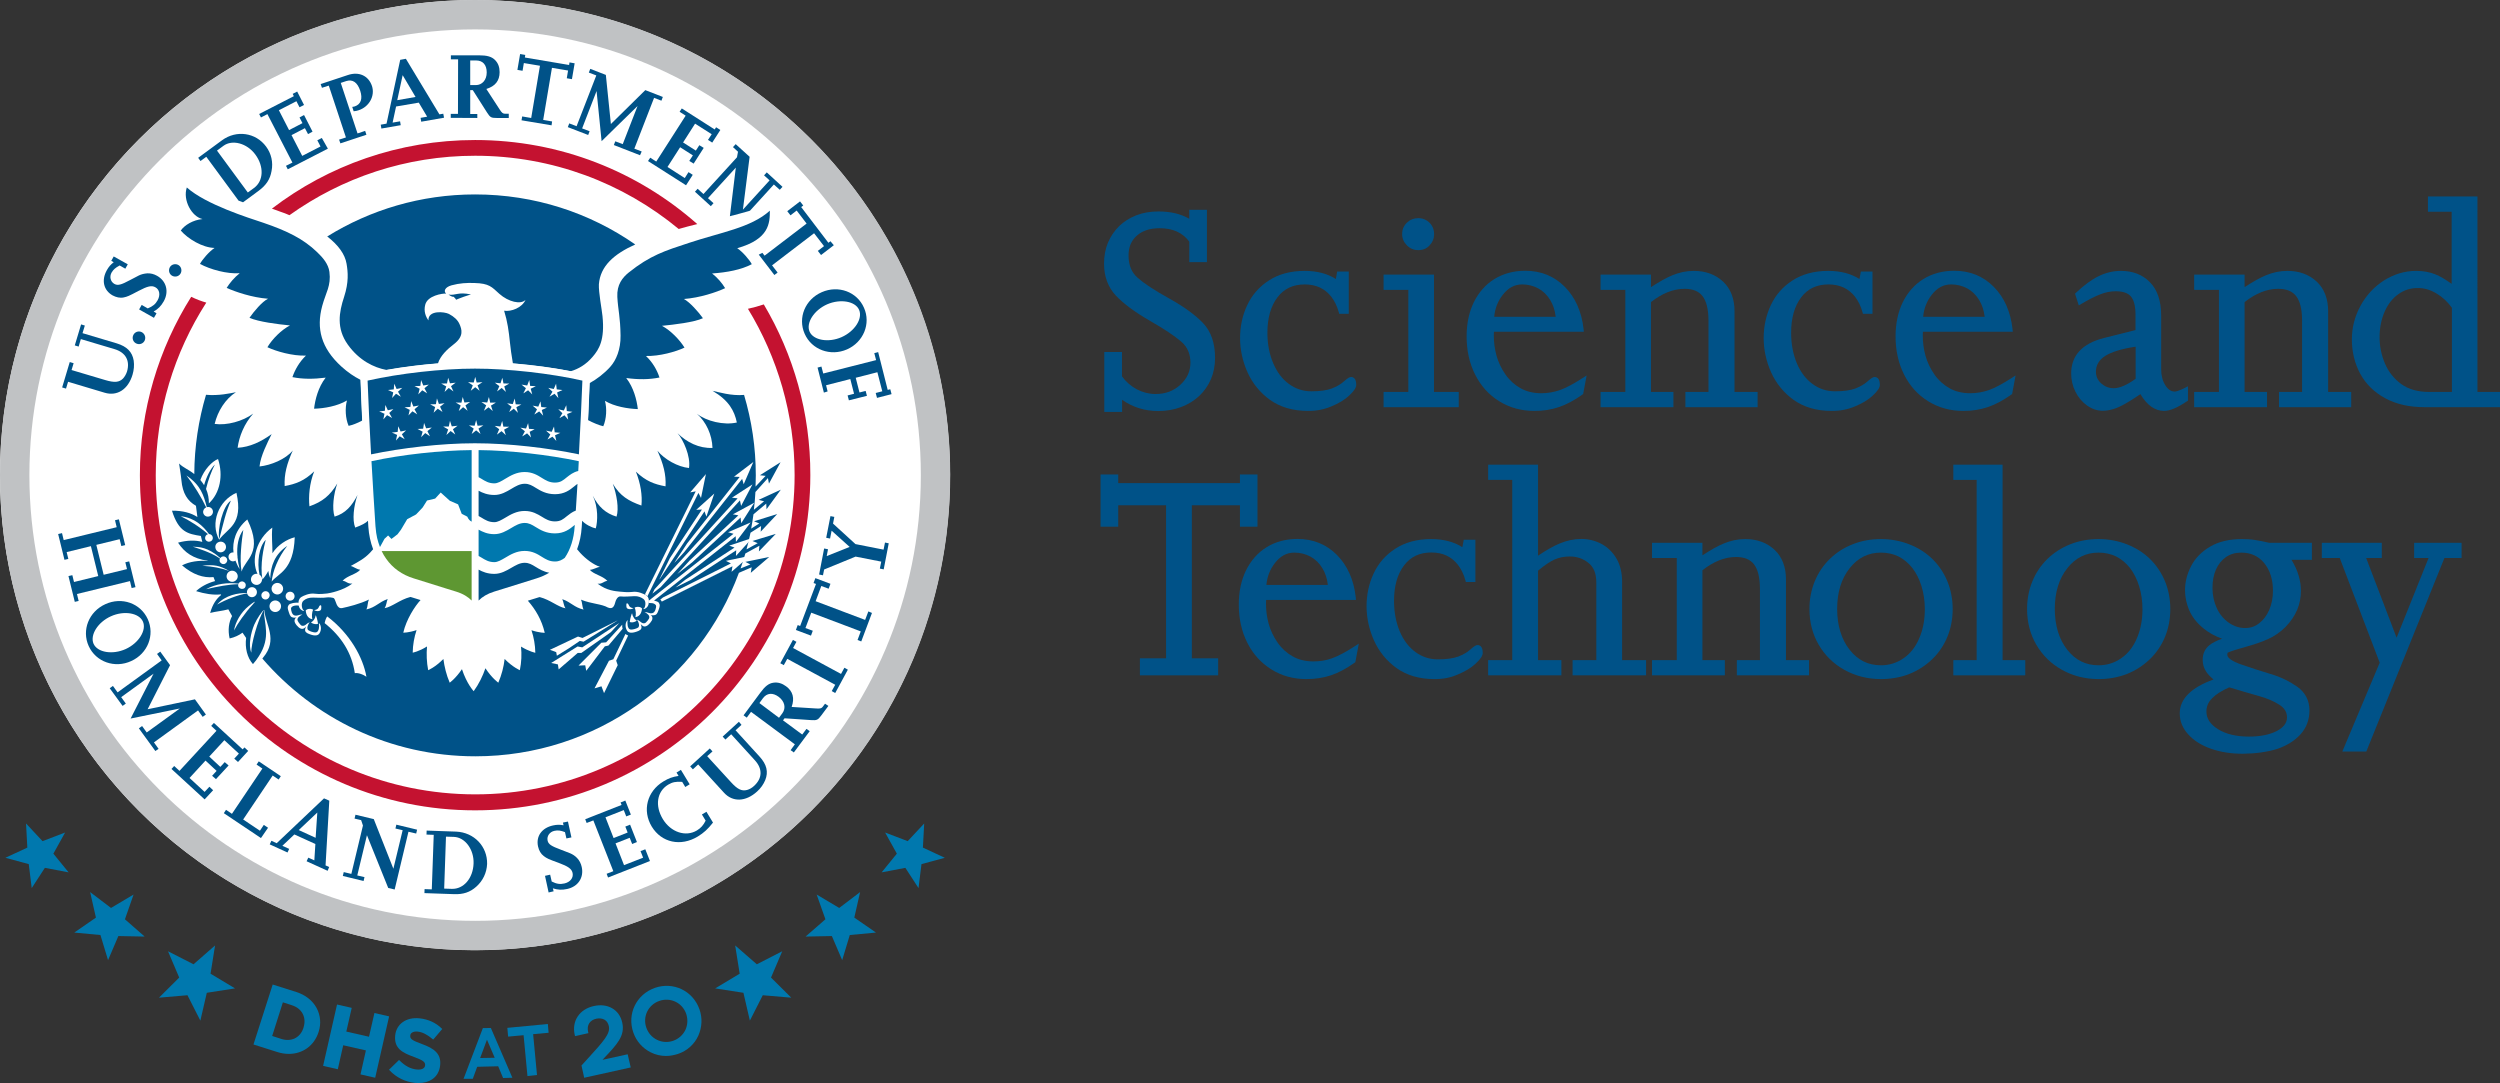
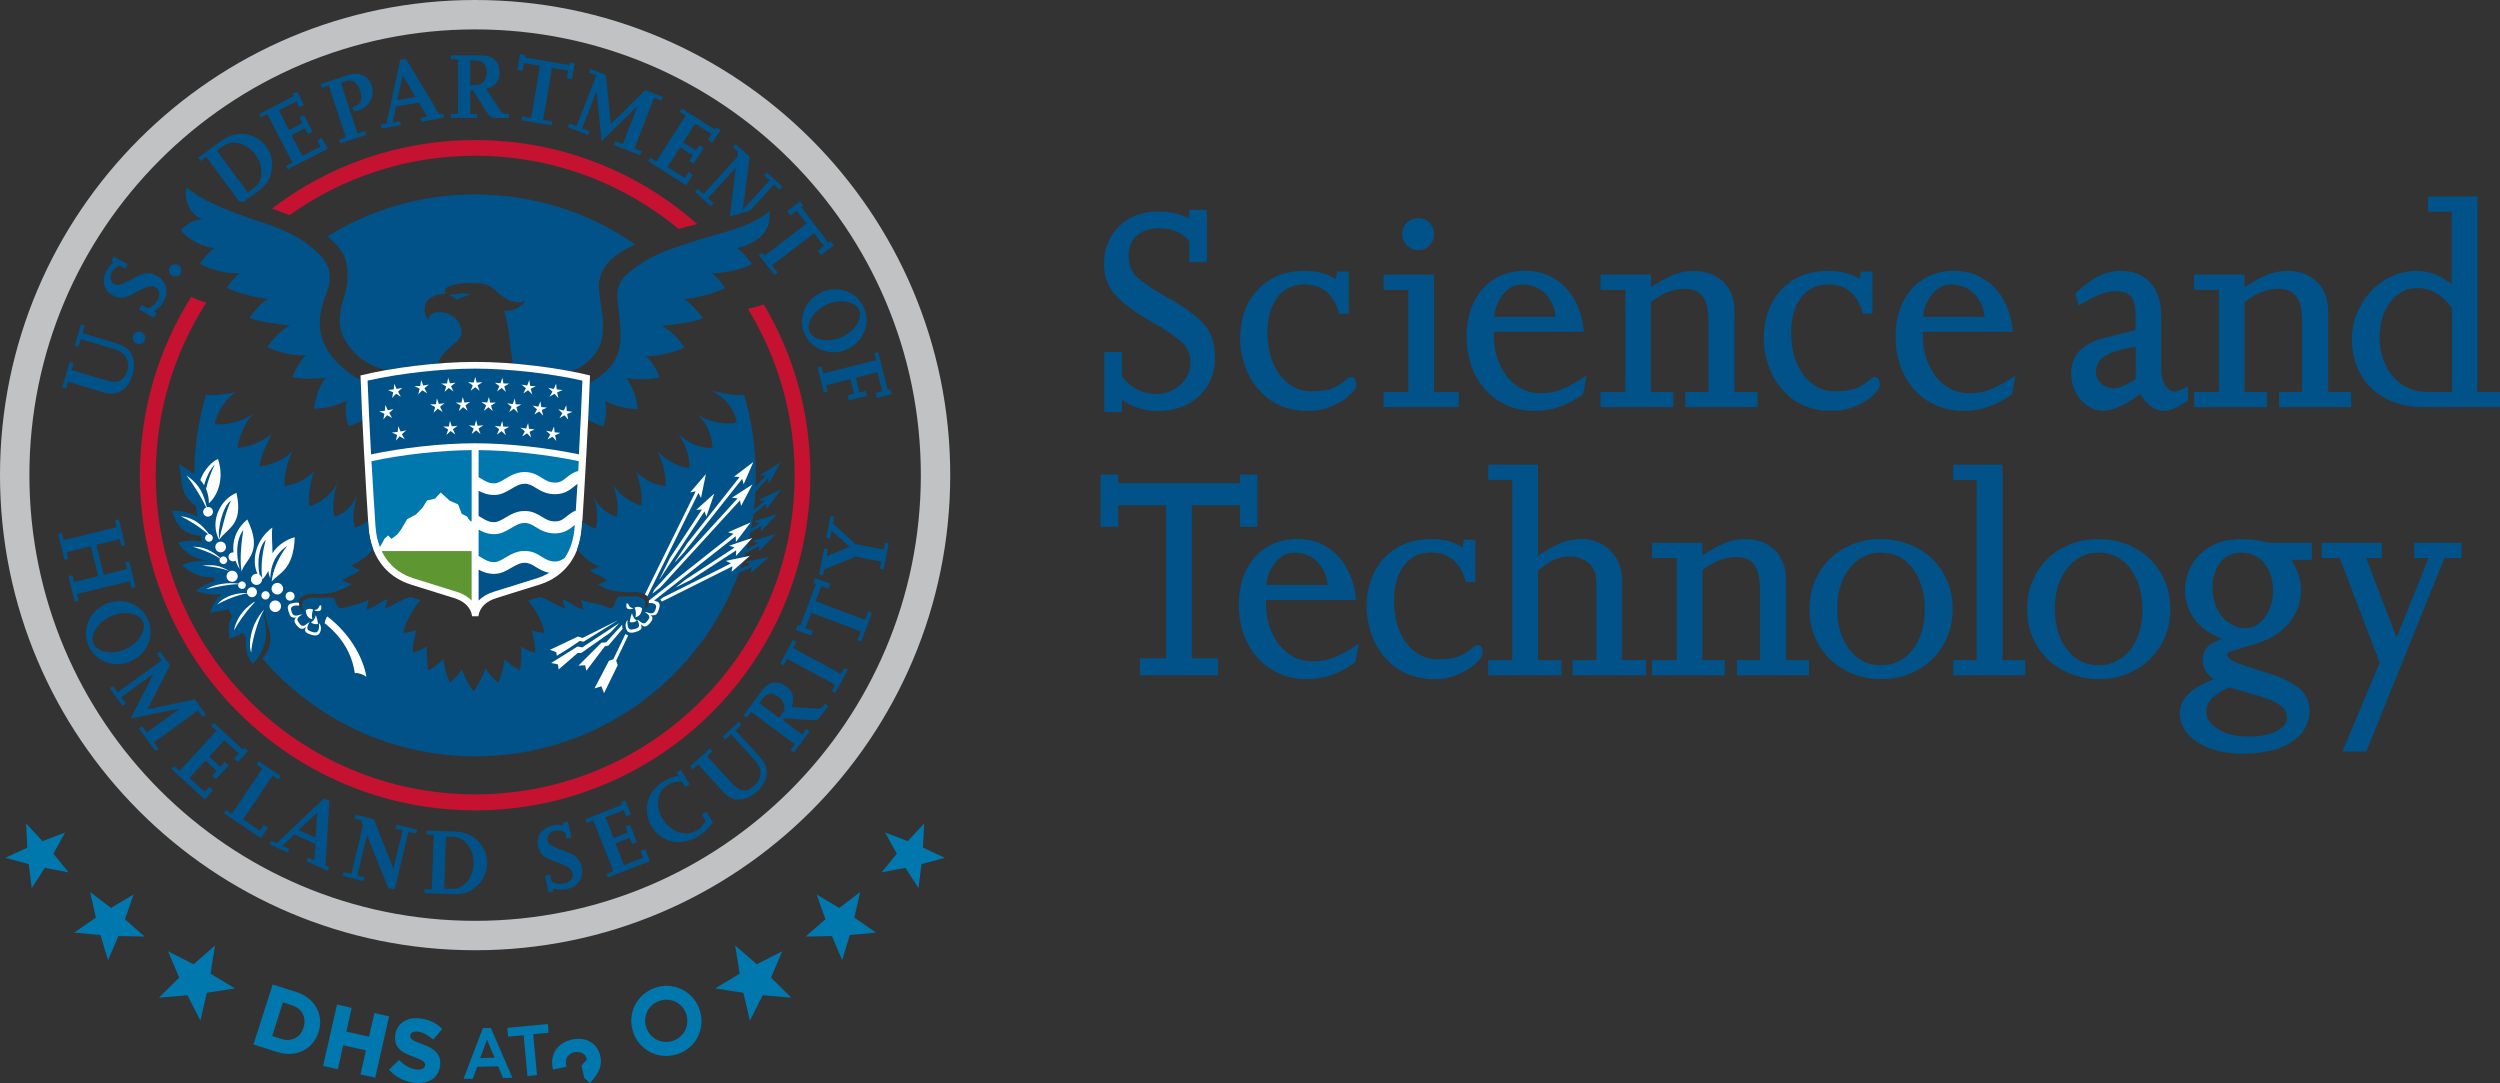
<svg xmlns="http://www.w3.org/2000/svg" version="1.1" id="ST_RGB_Hor_Blue_at20" x="0px" y="0px" viewBox="0 0 1939 840" style="enable-background:new 0 0 1939 840;" xml:space="preserve">
  <rect x="0" y="0" width="1939" height="840" fill="#333333" stroke="none" />
  <style type="text/css">
	.st0{fill:#005288;}
	.st1{fill:#0078AE;}
	.st2{fill:#FFFFFF;}
	.st3{fill:#C41230;}
	.st4{fill:#C0C2C4;}
	.st5{fill:#5E9732;}
</style>
  <g>
    <path class="st0" d="M856.5,319.5V273h13.7v18.9c3.1,4.3,7,7.6,11.4,10c4.6,2.4,9.5,3.7,14.6,3.7c7.8,0,14.1-2.4,19.3-7.2   c5.2-4.8,7.8-10.4,7.8-17.1s-2.3-12.2-7.1-16.3c-5.1-4.4-13.3-9.9-24.5-16.3c-11.5-6.6-20.3-13.2-26.2-19.4   c-6.1-6.5-9.2-14.8-9.2-24.8c0-5.9,1-11.4,3-16.2c2-4.8,4.9-9.1,8.6-12.8c3.7-3.6,8.2-6.5,13.4-8.5c5.1-2,10.9-3,17.2-3   c9.4,0,17.4,1.9,23.9,5.7v-7h13.7v40.6h-13.7v-15.9c-5.2-7-12.8-10.4-23-10.4c-7.4,0-13.4,1.9-17.7,5.8c-4.3,3.8-6.4,8.8-6.4,15.3   c0,7.5,2.3,13.2,7.1,17.4c5,4.4,13.2,9.8,24.4,16c11.5,6.4,20.3,12.8,26.3,19.1c6.2,6.5,9.3,15.6,9.3,27c0,5.9-1.1,11.5-3.2,16.5   c-2.2,5-5.2,9.4-9.2,13.1c-4,3.7-8.7,6.6-14.2,8.6c-5.4,2-11.3,3-17.5,3c-10.3,0-19.7-2.9-28-8.7v9.4L856.5,319.5L856.5,319.5z" />
    <path class="st0" d="M1014.4,318.7c-11.6,0-21.4-2.9-29.3-8.5c-7.8-5.6-13.7-12.9-17.6-21.6c-3.8-8.6-5.7-17.5-5.7-26.4   s1.8-17.6,5.5-25.4c3.7-8,9.4-14.5,16.9-19.3c7.5-4.9,16.9-7.4,27.7-7.4c9.5,0,17.6,2.1,24.2,6.3l1-5.8h9v32.8h-7.4l-0.4-1.4   c-1.3-4.7-3.3-8.7-5.8-11.9c-2.4-3.1-5.4-5.5-8.8-7.1c-3.4-1.6-7.4-2.4-11.7-2.4c-9.2,0-16.1,3.3-21.2,10   c-5.2,6.8-7.8,16.1-7.8,27.5c0,8.7,1.5,16.6,4.5,23.6c2.9,6.9,7,12.3,12.2,16.1c5.1,3.8,11,5.7,17.4,5.7c6.8,0,12.1-0.8,15.9-2.2   c3.7-1.5,6.8-3.2,9-5.2c3.5-3.1,4.8-3.7,5.9-3.7c1.5,0,4,0.8,4,6.1c0,2.2-1.7,4.8-5.6,8.4c-3.4,3.2-8.1,6-13.7,8.3   C1027,317.6,1020.8,318.8,1014.4,318.7L1014.4,318.7z" />
    <path class="st0" d="M1073.1,315.8V304h19.2v-79.2h-19.2V213h39.1v91h19.2v11.8L1073.1,315.8L1073.1,315.8z M1100,194   c-3.4,0-6.3-1.2-8.8-3.7c-2.4-2.4-3.7-5.4-3.7-8.7c0-3.6,1.2-6.5,3.7-8.9c2.4-2.3,5.4-3.5,8.7-3.5c2.3,0,4.4,0.5,6.3,1.6   c1.9,1.1,3.4,2.6,4.5,4.5s1.6,4,1.6,6.3c0,3.4-1.2,6.3-3.5,8.7C1106.6,192.8,1103.6,194,1100,194L1100,194z" />
    <path class="st0" d="M1189.9,318.7c-9.9,0-19.1-2.5-27.1-7.5c-8-4.9-14.3-11.9-18.7-20.7c-4.4-8.7-6.6-18.7-6.6-29.6   c0-10,1.9-18.9,5.6-26.5c3.8-7.7,9.2-13.8,16-18c6.8-4.2,14.9-6.4,23.9-6.4c12.2,0,22.5,4.2,30.7,12.5c8.1,8.2,13,19.2,14.5,32.6   l0.2,2.2h-69.7c-0.1,1.1-0.1,2.1-0.1,2.9c0,5.3,0.7,10.6,2.1,15.7c1.4,5,3.7,9.9,6.9,14.5c3.1,4.5,7.1,8.1,11.7,10.7   c4.6,2.6,10.1,3.9,16.1,3.9c5.1,0,10-0.9,14.6-2.5c4.7-1.7,10.3-4.7,16.7-8.8l3.9-2.5l-2.7,14.4l-0.7,0.5   c-6.2,4.4-12.3,7.7-18.3,9.7C1203.2,317.7,1196.7,318.8,1189.9,318.7L1189.9,318.7z M1206.6,245.7c-0.6-5-2-9.3-4.2-12.9   c-2.4-4-5.6-7.1-9.3-9.1c-3.8-2-7.9-3.1-12.5-3.1c-5.9,0-10.8,2.6-15,8c-3.9,4.9-6.1,10.7-6.7,17.1L1206.6,245.7L1206.6,245.7z" />
    <path class="st0" d="M1307.2,315.8V304h17.9v-55.1c0-8.8-1.5-15.2-4.6-19.2c-2.9-3.8-7.5-5.7-14-5.7c-8.6,0-17.4,3.5-26,10.3V304   h17.4v11.8h-56.5V304h19.2v-79.2h-19.2V213h39.1v9.7c6.5-4.2,12.1-7.4,16.6-9.2c5.3-2.2,10.9-3.4,16.6-3.4c9.2,0,16.8,2.8,22.7,8.3   c5.9,5.5,8.9,13.3,8.9,23V304h17.9v11.8H1307.2L1307.2,315.8z" />
    <path class="st0" d="M1420.5,318.7c-11.6,0-21.4-2.9-29.3-8.5c-7.8-5.6-13.7-12.9-17.6-21.6c-3.8-8.6-5.7-17.5-5.7-26.4   s1.8-17.5,5.5-25.4c3.7-8,9.4-14.5,16.9-19.3c7.6-4.9,16.9-7.4,27.7-7.4c9.5,0,17.6,2.1,24.2,6.3l1.1-5.8h9v32.8h-7.4l-0.4-1.4   c-1.3-4.7-3.3-8.7-5.8-11.9c-2.4-3.1-5.4-5.5-8.8-7.1c-3.4-1.6-7.4-2.4-11.7-2.4c-9.2,0-16.1,3.3-21.2,10   c-5.2,6.8-7.8,16.1-7.8,27.5c0,8.7,1.5,16.6,4.4,23.6c2.9,6.9,7,12.3,12.2,16.1c5.1,3.8,11,5.7,17.4,5.7c6.8,0,12.2-0.8,15.9-2.2   c3.7-1.5,6.8-3.2,9-5.2c3.5-3.1,4.8-3.7,5.9-3.7c1.5,0,4,0.8,4,6.1c0,2.2-1.7,4.8-5.6,8.4c-3.4,3.2-8.1,6-13.7,8.3   C1433.1,317.6,1427,318.8,1420.5,318.7L1420.5,318.7z" />
    <path class="st0" d="M1522.6,318.7c-9.9,0-19.1-2.5-27.1-7.5c-8-4.9-14.3-11.9-18.7-20.7c-4.4-8.7-6.6-18.7-6.6-29.6   c0-10,1.9-18.9,5.6-26.5c3.8-7.7,9.2-13.8,16-18c6.8-4.2,14.9-6.4,23.9-6.4c12.2,0,22.5,4.2,30.7,12.5c8.1,8.2,13,19.2,14.5,32.6   l0.2,2.2h-69.7c-0.1,1.1-0.1,2.1-0.1,2.9c0,5.3,0.7,10.6,2.1,15.7c1.4,5,3.7,9.9,6.9,14.5c3.1,4.5,7.1,8.1,11.7,10.7   c4.6,2.6,10.1,3.9,16.1,3.9c5.1,0,10-0.9,14.6-2.5c4.7-1.7,10.3-4.7,16.7-8.8l3.9-2.5l-2.7,14.4l-0.7,0.5   c-6.2,4.4-12.3,7.7-18.3,9.7C1535.8,317.7,1529.4,318.8,1522.6,318.7L1522.6,318.7z M1539.3,245.7c-0.6-5-2-9.3-4.2-12.9   c-2.4-4-5.6-7.1-9.3-9.1c-3.8-2-7.9-3.1-12.5-3.1c-5.9,0-10.8,2.6-15,8c-3.9,4.9-6.1,10.7-6.7,17.1L1539.3,245.7L1539.3,245.7z" />
    <path class="st0" d="M1678.5,318.7c-7.1,0-13.3-4.4-18.4-13c-4.8,3.3-8.8,5.8-11.9,7.5c-3.5,2-6.7,3.4-9.5,4.2   c-2.8,0.8-5.4,1.2-7.8,1.2c-4.3,0-8.4-1.4-12.2-4.1c-3.8-2.7-6.8-6.3-9-10.7c-2.2-4.4-3.3-9.2-3.3-14.1c0-14,8.6-23.3,25.6-27.6   l24.3-6.1v-11.8c0-6.7-1.2-11.5-3.6-14.3c-2.3-2.7-6.3-4-11.9-4c-3.9,0-7.9,0.8-11.9,2.4c-4.2,1.6-9,4.1-14.4,7.3l-2.2,1.3   l-2.9-9.1l0.9-0.9c6.2-5.8,12-10.1,17.4-12.7c5.5-2.7,11.3-4.1,17.4-4.1c9,0,16.6,2.9,22.3,8.7c5.8,5.8,8.8,14.5,8.8,25.9v41.7   c0,4.9,1.1,9.1,3.3,12.5c2,3.2,4.4,4.8,7.2,4.8c1,0,3.1-0.5,7.4-2.6l2.9-1.5v11.1l-0.9,0.6C1688.7,316.3,1682.9,318.7,1678.5,318.7   L1678.5,318.7z M1656.4,268.9c-10.7,1.6-18.6,4-23.5,7.1c-4.9,3.1-7.3,7.2-7.3,12.3c0,3.5,1.3,6.5,4,9c2.8,2.5,6,3.8,9.9,3.8   c4.5,0,10.2-2.5,16.9-7.3V268.9L1656.4,268.9z" />
    <path class="st0" d="M1767.6,315.8V304h17.9v-55.1c0-8.8-1.5-15.2-4.6-19.2c-2.9-3.8-7.5-5.7-14-5.7c-8.6,0-17.4,3.5-26,10.3V304   h17.4v11.8h-56.5V304h19.2v-79.2h-19.2V213h39.1v9.7c6.5-4.2,12.1-7.4,16.6-9.2c5.3-2.2,10.9-3.4,16.6-3.4c9.2,0,16.8,2.8,22.7,8.3   c5.9,5.5,8.9,13.3,8.9,23V304h17.9v11.8H1767.6L1767.6,315.8z" />
    <path class="st0" d="M1880.3,315.8c-11.6,0-21.8-2.3-30.3-6.9c-8.5-4.6-15-11-19.4-19c-4.3-8-6.5-17-6.5-26.7   c0-9.2,2.3-18,6.8-26.2c4.5-8.2,10.7-14.8,18.3-19.6c7.7-4.8,16-7.3,24.8-7.3c5.5,0,10.5,0.9,14.9,2.7c3.6,1.4,7.8,3.9,12.6,7.4   v-56h-18.4v-11.8h38.4V304h18.4v11.8H1880.3L1880.3,315.8z M1875,223.4c-5.5,0-10.5,1.6-14.9,4.8c-4.5,3.2-8.1,7.8-10.6,13.6   c-2.6,5.9-3.9,12.6-3.9,20c0,6.8,1.4,13.5,4.1,20c2.7,6.4,6.9,11.8,12.6,16c5.6,4.1,12.9,6.2,21.8,6.2h17.6v-65.3   c-3.4-4.7-7.4-8.4-12-11.1C1884.9,224.7,1880,223.3,1875,223.4L1875,223.4z" />
    <polygon class="st0" points="884.1,523.8 884.1,510.6 904.4,510.6 904.4,391.9 867.3,391.9 867.3,408.5 853.6,408.5 853.6,368    867.3,368 867.3,374.7 961.7,374.7 961.7,368 975.3,368 975.3,408.5 961.7,408.5 961.7,391.9 924.4,391.9 924.4,510.6 944.8,510.6    944.8,523.8  " />
    <path class="st0" d="M1013.2,526.7c-10,0-19.1-2.5-27.1-7.5s-14.3-11.9-18.7-20.7c-4.4-8.7-6.6-18.7-6.6-29.6   c0-10,1.9-18.9,5.6-26.5c3.8-7.7,9.2-13.8,16-18s14.9-6.4,23.9-6.4c12.2,0,22.5,4.2,30.7,12.5c8.1,8.2,13,19.2,14.5,32.6l0.2,2.2   h-69.7c-0.1,1.1-0.1,2.1-0.1,2.9c0,5.3,0.7,10.6,2.1,15.7c1.4,5,3.7,9.9,6.9,14.5c3.1,4.5,7.1,8.1,11.7,10.7   c4.6,2.6,10,3.9,16.1,3.9c5.1,0,10-0.8,14.6-2.5c4.7-1.7,10.3-4.7,16.7-8.8l3.9-2.5l-2.7,14.4l-0.7,0.5c-6.2,4.4-12.3,7.7-18.3,9.7   C1026.5,525.7,1020,526.7,1013.2,526.7L1013.2,526.7z M1029.9,453.7c-0.6-5-2-9.3-4.2-12.9c-2.4-4-5.6-7.1-9.3-9.1   c-3.8-2-7.9-3.1-12.5-3.1c-5.9,0-10.8,2.6-15,8c-3.9,4.9-6.1,10.7-6.7,17.1L1029.9,453.7L1029.9,453.7z" />
    <path class="st0" d="M1112.5,526.7c-11.6,0-21.4-2.9-29.3-8.5c-7.8-5.6-13.7-12.9-17.6-21.6c-3.8-8.6-5.7-17.5-5.7-26.4   s1.8-17.6,5.5-25.4c3.7-8,9.4-14.5,16.9-19.3c7.6-4.9,16.9-7.4,27.7-7.4c9.5,0,17.6,2.1,24.2,6.3l1.1-5.8h9v32.8h-7.4l-0.4-1.5   c-1.3-4.7-3.3-8.7-5.8-11.9c-2.4-3.1-5.4-5.5-8.8-7.1c-3.4-1.6-7.4-2.4-11.7-2.4c-9.2,0-16.1,3.3-21.2,10   c-5.2,6.8-7.8,16.1-7.8,27.5c0,8.7,1.5,16.6,4.4,23.6c2.9,6.9,7,12.3,12.2,16.1c5.1,3.8,11,5.7,17.4,5.7c6.8,0,12.2-0.8,15.9-2.2   c3.8-1.5,6.8-3.2,9-5.2c3.5-3.1,4.8-3.7,5.9-3.7c1.5,0,4,0.8,4,6.1c0,2.2-1.7,4.8-5.6,8.4c-3.4,3.2-8.1,6-13.7,8.3   C1125.2,525.6,1119,526.8,1112.5,526.7L1112.5,526.7z" />
    <path class="st0" d="M1219.7,523.8V512h18.4v-60.2c0-7-2-12-6.1-15.2c-4.2-3.4-9-5-14.5-5c-4.3,0-8.3,0.8-11.9,2.4   c-3.5,1.6-7.8,4.5-12.7,8.6V512h18.1v11.8h-56.8V512h18.7V372.2h-18.7v-11.8h38.7v70.6c6.2-4.2,11.8-7.4,16.6-9.4   c5.7-2.4,11.4-3.6,17-3.6s11.1,1.4,15.9,4c4.8,2.7,8.7,6.6,11.5,11.5c2.8,4.9,4.2,10.9,4.2,17.6V512h18.6v11.8L1219.7,523.8   L1219.7,523.8z" />
    <path class="st0" d="M1347.1,523.8V512h17.9v-55.1c0-8.8-1.5-15.2-4.6-19.2c-2.9-3.8-7.5-5.7-14-5.7c-8.6,0-17.4,3.5-26,10.3V512   h17.4v11.8h-56.5V512h19.2v-79.2h-19.2V421h39.1v9.7c6.5-4.2,12.1-7.4,16.6-9.2c5.3-2.2,10.9-3.4,16.6-3.4c9.2,0,16.8,2.8,22.7,8.3   c5.9,5.5,8.9,13.3,8.9,23V512h17.9v11.8H1347.1L1347.1,523.8z" />
    <path class="st0" d="M1458.9,526.7c-10.3,0-19.8-2.4-28.3-7.1c-8.5-4.7-15.2-11.3-20-19.5c-4.8-8.2-7.2-17.5-7.2-27.8   c0-7.6,1.4-14.8,4.1-21.4c2.7-6.6,6.6-12.4,11.6-17.3c5-4.9,11-8.8,17.9-11.5c6.8-2.7,14.2-4,21.9-4s15.1,1.4,22,4.1   c6.9,2.7,12.9,6.5,17.9,11.4c4.9,4.8,8.8,10.6,11.6,17.3c2.7,6.6,4.1,13.9,4.1,21.5s-1.4,14.9-4.1,21.5   c-2.7,6.6-6.7,12.5-11.8,17.4c-5.1,4.9-11.1,8.8-17.9,11.5C1474,525.4,1466.6,526.7,1458.9,526.7L1458.9,526.7z M1458.9,428.6   c-9.9,0-17.9,4-24.3,12.1c-6.5,8.2-9.7,18.8-9.7,31.6s3.3,23.6,9.7,31.7c6.4,8.1,14.4,12,24.3,12c6.3,0,12.2-1.8,17.4-5.4   c5.3-3.6,9.4-8.8,12.2-15.4c2.9-6.6,4.4-14.3,4.4-22.7c0-6.4-0.9-12.4-2.6-17.9c-1.7-5.5-4.1-10.2-7.1-14.1   c-3-3.8-6.6-6.8-10.7-8.9C1468.6,429.7,1464,428.6,1458.9,428.6L1458.9,428.6z" />
    <polygon class="st0" points="1515,523.8 1515,512 1533.1,512 1533.1,372.2 1515,372.2 1515,360.4 1553.2,360.4 1553.2,512    1570.8,512 1570.8,523.8  " />
    <path class="st0" d="M1627.7,526.7c-10.3,0-19.8-2.4-28.3-7.1c-8.5-4.7-15.2-11.3-20-19.5c-4.8-8.2-7.2-17.5-7.2-27.8   c0-7.6,1.4-14.8,4.1-21.4c2.7-6.6,6.6-12.4,11.6-17.3c5-4.9,11-8.8,17.9-11.5c6.8-2.7,14.2-4,21.9-4s15.1,1.4,22,4.1   c6.9,2.7,12.9,6.5,17.9,11.4c4.9,4.8,8.8,10.6,11.6,17.3c2.7,6.6,4.1,13.9,4.1,21.5s-1.4,14.9-4.1,21.5   c-2.7,6.6-6.7,12.5-11.8,17.4c-5.1,4.9-11.1,8.8-17.9,11.5C1642.7,525.4,1635.4,526.7,1627.7,526.7L1627.7,526.7z M1627.7,428.6   c-9.9,0-17.9,4-24.3,12.1c-6.5,8.2-9.7,18.8-9.7,31.6s3.3,23.6,9.7,31.7c6.4,8.1,14.4,12,24.3,12c6.3,0,12.2-1.8,17.4-5.4   c5.3-3.6,9.4-8.8,12.2-15.4c2.9-6.6,4.4-14.3,4.4-22.7c0-6.4-0.9-12.4-2.6-17.9c-1.7-5.5-4.1-10.2-7.1-14.1   c-3-3.8-6.6-6.8-10.7-8.9C1637.3,429.7,1632.7,428.6,1627.7,428.6L1627.7,428.6z" />
    <path class="st0" d="M1739.5,584.6c-9.1,0-17.4-1.3-24.7-3.9c-7.4-2.6-13.3-6.3-17.6-11.1c-4.4-4.8-6.6-10.3-6.6-16.3   c0-11.2,8.8-20,26.2-26.3c-2.4-2-4.3-4-5.6-5.9c-1.9-2.8-2.8-6-2.8-9.4c0-4.6,1.7-8.4,5.1-11.2c2.3-1.9,5.6-3.6,9.9-5.1   c-5.7-2.1-10.5-4.8-14.5-8.1c-5.2-4.3-8.8-9-11-14.1c-2.1-5-3.2-10.2-3.2-15.4c0-6.4,1.6-12.6,4.7-18.7c3.1-6.1,8.1-11.2,14.7-15.1   c6.6-3.9,14.9-5.9,24.6-5.9c3.7,0,7.1,0.2,10.2,0.7c2.9,0.4,6.7,1.2,11.1,2.2h33.1v13.2h-15.8c4.9,8.1,7.3,16.2,7.3,24.1   c0,10.4-4,19.8-11.9,27.9c-4.1,4.1-8.7,7.3-13.7,9.5c-4.8,2.2-10.8,4.2-17.6,6.1c-6.6,1.8-11.2,3.3-13.6,4.4   c-0.1,0.1-0.3,0.6-0.3,1.8c0,2.2,3.8,4.9,10.3,7.2c7.7,2.7,15.4,5.2,23.1,7.5c7.9,2.3,14.8,5.7,20.8,9.9c6.3,4.5,9.5,10.7,9.5,18.4   c0,7.2-2.3,13.4-6.9,18.5c-4.5,5-10.6,8.8-18.2,11.4C1758.2,583.3,1749.4,584.5,1739.5,584.6L1739.5,584.6z M1729,533.1   c-6.1,2.7-10.6,5.6-13.5,8.7c-2.9,3-4.2,6.3-4.2,10c0,5.5,2.9,9.9,8.9,13.7c6.2,3.9,14.3,5.8,24,5.8c8.9,0,16.3-1.5,21.8-4.4   c5.2-2.8,7.8-6.2,7.8-10.5c0-4-1.9-7.2-5.8-9.7c-4.3-2.8-9.6-5.1-15.8-6.8S1738,535.8,1729,533.1L1729,533.1z M1738.3,428.6   c-4.6,0-8.6,1.2-11.9,3.5c-3.3,2.3-5.9,5.6-7.7,9.6c-1.8,4.1-2.7,8.9-2.7,14.2c0,5.8,1.2,11.2,3.4,15.9c2.2,4.7,5.4,8.5,9.3,11.2   c3.9,2.7,8.1,4.1,12.5,4.1s7.8-1.2,11-3.7c3.3-2.5,5.9-6,7.8-10.3c1.9-4.4,2.9-9.4,2.9-14.9c0-8.8-2.3-16-6.8-21.5   C1751.6,431.3,1745.8,428.6,1738.3,428.6L1738.3,428.6z" />
    <polygon class="st0" points="1816.7,582.9 1845.7,514 1814.7,432.8 1800.8,432.8 1800.8,421 1847.3,421 1847.3,432.8 1835.2,432.8    1858.8,494.6 1883.6,432.8 1872.4,432.8 1872.4,421 1909.2,421 1909.2,432.8 1895.9,432.8 1835.3,582.9  " />
  </g>
  <g>
    <g>
      <polygon class="st1" points="166.8,733.3 163.3,755.2 182.3,766.6 160.4,770 155.4,791.6 145.4,771.9 123.3,773.8 139,758.2     130.3,737.8 150.1,747.9   " />
      <polygon class="st1" points="50.5,645.7 41.4,662.1 53.2,676.6 34.8,673.1 24.6,688.8 22.3,670.2 4.2,665.3 21.2,657.4     20.2,638.7 33,652.4   " />
      <polygon class="st1" points="570.2,733.3 587,747.9 606.7,737.8 598,758.2 613.7,773.8 591.6,771.9 581.6,791.6 576.6,770     554.7,766.6 573.7,755.2   " />
      <polygon class="st1" points="686.5,645.7 704,652.4 716.8,638.7 715.8,657.4 732.8,665.3 714.7,670.2 712.4,688.8 702.2,673.1     683.8,676.6 695.6,662.1   " />
      <polygon class="st1" points="103.6,693.8 96.9,713 112.2,726.4 91.8,726 83.8,744.7 77.9,725.2 57.6,723.3 74.4,711.7 69.9,691.9     86.1,704.2   " />
      <polygon class="st1" points="633.4,693.8 650.9,704.2 667.1,691.9 662.6,711.7 679.4,723.3 659.1,725.2 653.2,744.7 645.2,726     624.8,726.4 640.2,713   " />
    </g>
    <g>
      <path class="st1" d="M224,817.4c-2.9,0-6-0.5-9.1-1.5l-18.3-5.8l14.9-46.5l18.3,5.8c7,2.2,12.6,6.6,15.7,12.3    c3.1,5.7,3.7,12.3,1.6,18.7C243.7,811.2,234.6,817.4,224,817.4L224,817.4z M211.1,803.5l7.1,2.3c3.8,1.2,7.5,1,10.6-0.5    c3.1-1.6,5.4-4.4,6.6-8.2l0-0.1c2.5-7.8-1.1-14.8-8.9-17.3l-7.1-2.3L211.1,803.5L211.1,803.5z" />
      <path class="st1" d="M291,835.9l-11.4-2.6l4.2-18.6l-17.6-4l-4.2,18.6l-11.4-2.6l10.8-47.6l11.4,2.6l-4.2,18.4l17.6,4l4.2-18.4    l11.4,2.6L291,835.9L291,835.9z" />
      <path class="st1" d="M324.7,840c-0.9,0-1.9,0-2.8-0.1l0,0c-7.6-0.8-14.6-4.2-19.8-9.8l-0.4-0.4l7.8-7.6l0.4,0.4    c4.3,4.3,8.5,6.5,13.2,7c2,0.2,3.6,0,4.8-0.6c1.1-0.6,1.7-1.4,1.8-2.6c0.2-2.3-0.9-3.7-8.5-6.5c-8.9-3.2-15.7-6.5-14.7-16.7    c0.9-8.9,8.6-14.3,18.7-13.3c6.8,0.7,12.7,3.3,17.4,7.9l0.4,0.4l-7,8.2l-0.5-0.4c-4.1-3.5-7.9-5.4-11.5-5.8    c-1.8-0.2-3.2,0.1-4.3,0.7c-0.9,0.5-1.4,1.3-1.5,2.3c-0.3,2.7,1.3,3.8,9.2,6.7c9.1,3.3,14.9,7.4,14,16.3c-0.5,4.8-2.6,8.6-6.2,11    C332.4,839,328.8,840,324.7,840L324.7,840z" />
      <path class="st1" d="M359.5,836.7l0.2-0.4l14.8-38.9l6.2-0.1l0.1,0.2l16.6,38.4l-7.2,0.2l-3.8-9.1l-16.3,0.4l-3.4,9.3L359.5,836.7    L359.5,836.7z M377.7,806.4l-5.3,14.2l11.3-0.2L377.7,806.4z" />
      <path class="st1" d="M409.1,834.6l-3-31.7l-12,1.1l-0.6-6.8l31.4-3l0.6,6.8l-12,1.1l3,31.7L409.1,834.6L409.1,834.6z" />
-       <path class="st1" d="M453.1,835.9l-2.1-9.5l4.2-4.6c13.3-14.6,18.3-20.1,17-26c-0.5-2.2-1.6-3.9-3.3-4.9c-1.7-1-3.9-1.3-6.4-0.8    c-5,1.1-7.5,5-6.4,10l0.3,1.2l-10.4,2.3l-0.3-1.2c-1.1-5.1-0.3-10.1,2.4-14.1c2.7-4,7-6.8,12.4-8c5.3-1.2,10.1-0.6,14.1,1.6    c4.1,2.3,6.9,6.2,8,11.2c2.3,10.3-3.9,16.8-14.2,27.7c-0.4,0.4-0.7,0.8-1.1,1.2l19.5-4.3l2.4,10.2L453.1,835.9L453.1,835.9z" />
+       <path class="st1" d="M453.1,835.9l-2.1-9.5l4.2-4.6c-0.5-2.2-1.6-3.9-3.3-4.9c-1.7-1-3.9-1.3-6.4-0.8    c-5,1.1-7.5,5-6.4,10l0.3,1.2l-10.4,2.3l-0.3-1.2c-1.1-5.1-0.3-10.1,2.4-14.1c2.7-4,7-6.8,12.4-8c5.3-1.2,10.1-0.6,14.1,1.6    c4.1,2.3,6.9,6.2,8,11.2c2.3,10.3-3.9,16.8-14.2,27.7c-0.4,0.4-0.7,0.8-1.1,1.2l19.5-4.3l2.4,10.2L453.1,835.9L453.1,835.9z" />
      <path class="st1" d="M516.6,819c-4.1,0-8.1-0.9-11.9-2.8c-6.4-3.2-11.2-8.7-13.5-15.4c-5-14.3,2.3-29.5,16.7-34.6    c14.3-5,29.5,2.2,34.6,16.6c2.4,6.8,2,14-0.9,20.5c-3,6.6-8.6,11.7-15.7,14.1C522.8,818.4,519.7,819,516.6,819L516.6,819z     M511.4,776.3c-8.7,3-13.1,12.2-10.1,20.8c1.5,4.2,4.4,7.5,8.3,9.4c3.9,1.9,8.4,2.2,12.6,0.7c4.2-1.5,7.5-4.5,9.4-8.4    c1.8-3.9,2-8.3,0.6-12.5C529.2,777.7,520,773.3,511.4,776.3L511.4,776.3L511.4,776.3z" />
    </g>
  </g>
  <g>
-     <ellipse transform="matrix(0.707 -0.707 0.707 0.707 -152.643 368.498)" class="st2" cx="368.5" cy="368.5" rx="368.5" ry="368.5" />
    <g>
      <path class="st3" d="M592.4,236.1c-4.1,1.4-8.2,2.5-12.3,3.4c22.9,37.6,36.2,81.7,36.2,128.9c0,136.8-110.9,247.7-247.7,247.7    S120.8,505.3,120.8,368.5c0-49.3,14.4-95.2,39.2-133.8c-3.9-1.1-7.8-2.6-11.7-4.5c-25.2,40.1-39.8,87.5-39.8,138.3    c0,143.6,116.4,260,260,260s260-116.4,260-260C628.6,320.1,615.4,274.9,592.4,236.1L592.4,236.1z" />
      <path class="st3" d="M224.5,166.9c40.6-29,90.3-46.1,144-46.1c60,0,115,21.3,157.9,56.8c4.8-1.4,9.5-2.6,14.4-3.8    c-45.9-40.6-106.2-65.2-172.3-65.2c-59.2,0-113.9,19.8-157.6,53.2c2.1,0.7,4.1,1.5,6.3,2.3C219.7,164.9,222.2,165.9,224.5,166.9    L224.5,166.9z" />
    </g>
    <path class="st4" d="M368.5,0C165,0,0,165,0,368.5S165,737,368.5,737S737,572,737,368.5S572,0,368.5,0z M368.5,714.2   c-190.9,0-345.7-154.8-345.7-345.7S177.6,22.8,368.5,22.8s345.7,154.8,345.7,345.7S559.4,714.2,368.5,714.2L368.5,714.2z" />
    <g>
      <path class="st0" d="M279.6,294.6c-5.3-2.7-9.8-5.8-14.8-10.3c-15.8-14.4-19.6-29.6-14.9-47c2.8-10.4,7-15.6,5.6-26.4    c-0.8-6.2-5.2-11.2-9.6-15.4c-10.6-10.2-23.1-16.4-41.6-22.7c-11.4-3.8-44.7-14.2-59.4-27.4c-3.3,9.8,3.8,22.7,12.2,24.5    c-7.5,0.7-13.9,4.7-16.9,8.9c5.6,6.5,16.9,13.3,26.2,13.5c-4.3,2.9-9.5,9-11.3,12.4c8,4.3,20.9,7.9,30.8,7.2    c-4.1,3.3-7.7,7.5-10.1,11.4c6.7,3,19.7,7.5,32.1,8.4c-4.6,2.2-11.1,10-14.4,14.8c7,3.1,22,5,31.4,5.9    c-6.7,3.5-13.7,10.5-17.5,16.9c6.8,3.2,19.5,6.9,29.9,6.5c-5.1,4.9-8.5,10.9-10.5,16.7c7.9,1.6,16.2,1.6,25.8,0.4    c-5.8,7.4-8.2,17.1-9,24.1c7.8-0.2,18.2-2,25.5-6.4c-1.6,6-1.2,14,1.3,19.7c3.1-0.7,6.6-2,10.5-4.1    C280.4,315.3,279.9,304,279.6,294.6L279.6,294.6z" />
      <path class="st0" d="M597.1,163.4c-14.7,13.3-38.2,16.8-62.8,25c-18.6,6.1-30.1,9.7-46.7,23c-4.7,3.8-9.3,9.3-8.8,18.9    c0.6,10.6,2.3,15.2,2.5,30c0.2,10.6-3.4,19.1-7.9,24.1c-4.7,5.3-10.8,9.9-16.2,12.8c-0.3,9-0.7,18.1-1.2,28.6    c3.9,2.1,8.8,4.1,11.9,4.8c2.5-5.7,2.9-13.8,1.3-19.7c7.3,4.4,17.7,6.1,25.5,6.4c-0.8-7-3.2-16.7-9-24.1    c9.6,1.3,17.9,1.2,25.8-0.4c-1.9-5.8-5.3-11.8-10.5-16.7c10.4,0.3,23.2-3.3,29.9-6.5c-3.9-6.3-10.9-13.4-17.5-16.9    c9.3-0.9,24.8-2.7,31.8-5.9c-3.4-4.8-10.3-12.6-14.8-14.9c12.4-0.9,25.4-5.3,32-8.4c-2.3-3.9-5.9-8.1-10.1-11.4    c11.6-0.8,22.7-2.9,30.8-7.2c-1.8-3.4-7-9.5-11.3-12.4C596.7,185.5,597.1,173,597.1,163.4L597.1,163.4z" />
      <path class="st0" d="M492.7,189.6c-35.2-24.5-78-38.8-124.2-38.8c-42.1,0-81.3,11.9-114.7,32.6c8.6,6.7,13.8,13.8,15,21.2    c1.1,6.5,1.8,14.2-1.9,25.6c-4,12.1-6.1,24.4,2.8,37c8.9,12.5,20.4,17.9,29.9,19.7l0,0c12.5-2.2,26.3-4,40.1-5.1l0,0    c1.8-5.8,7.1-10.9,12.5-15c7.7-6,6-11.3,4.2-15.4c-1.4-3.2-4.2-5.8-8.2-7.9c-3.5-1.8-16.3-3.1-15.9,5c-2.1-2.9-3.8-7-2.5-12.1    c1.7-7.1,13.3-8.9,16.2-8.7c-2.2-1.9-0.8-5,4.2-6.4c6.2-1.7,12-2,17.7-1.8c11.7,0.3,13.5,3.1,19.4,8.4c7.1,6.3,16.6,8.5,20.3,4.7    c-2.7,6.1-11.1,9.3-16.6,8.4c2.6,8.4,3.6,15.7,4.5,24.5c0.4,4,1.3,10.8,2.3,16.3c15.6,1.3,31.3,3.4,45,6.1l0,0    c5.7-1.7,11.6-5,16.8-11.1c5-5.8,9.6-13.1,7.7-31.6c-0.5-5.2-3.1-18.5-2.8-24.7C465.6,206.4,476.1,197.1,492.7,189.6L492.7,189.6z    " />
      <path class="st0" d="M347.9,228.5c2.2,1.6,3.4,1.8,4.1,1.7c0.1,0.4,0.8,0.9,0.9,1.1c0.5,0.4,0.7,0.8,0.8,1.2    c1-0.4,3.6-1.5,5.9-2.3c2.4-0.9,5.7-1.8,5.7-1.8C355.2,226.2,353.7,229.3,347.9,228.5L347.9,228.5z" />
    </g>
    <g>
      <g>
        <path class="st2" d="M368.5,478h-2.3c-1.1-7.3-6.5-11.9-14.2-14.2c-5.9-1.8-14.5-4.6-32.7-10.2c-21.2-6.5-32-23.6-33.5-45     c-2-30.3-5.1-83.5-6.2-117.4c23.9-5.9,59.2-10.5,89-10.5s65.1,4.6,89,10.5c-1.1,33.9-4.2,87.1-6.2,117.4     c-1.4,21.4-12.3,38.5-33.5,45c-18.3,5.6-26.8,8.4-32.7,10.2c-7.8,2.4-13.1,6.9-14.2,14.2H368.5" />
        <path class="st1" d="M362.4,400.7l-4.3-2.2l-2.8-7.3l-6.4-2.8l-7.1-6.4l-4.3,4.7l-6.3,1.5l-3.4,5.4l-5.1,5.4l-6.9,3.7l-4.8,8.1     l-2.7,3.6l-4.7,3.6l-2.6-2.7l-2.8,2.6l-3.5,6.4c-1.8-4.8-2.9-8.5-3.5-16.2c-1-14.2-2-32.1-3.1-50.4c23.5-5.1,53.4-8.4,77.7-8.6     v55.5C364.7,403.9,363.6,403.4,362.4,400.7L362.4,400.7z" />
        <path class="st5" d="M365.8,427.4h-69.8c1,2.1,2.2,4.2,3.6,6.1c5,7.1,12.2,12.3,21.3,15.1c12.3,3.8,20.2,6.3,25.9,8.1l6.8,2.1     c5.6,1.7,9.5,4.2,12.2,7L365.8,427.4L365.8,427.4z" />
        <path class="st0" d="M439.6,400.4c1.9-1.5,4.1-3.3,7-4.4c0.4-6.5,0.8-13.5,1.3-20.7c-0.8,0.5-1.6,1.2-2.6,2     c-3.3,2.7-7.5,6-14.8,6c-6.9,0-11.3-2.7-14.9-4.9c-2.9-1.8-5.2-3.2-8.6-3.2c-3.8,0-7,1.9-10.5,4c-3.7,2.2-7.9,4.7-13.1,4.7     s-9.1-1.6-12.2-3.3v19.6c0.7,0.4,1.4,0.8,2.1,1.2c3.1,1.9,5.8,3.6,10.1,3.6c2.6,0,5.3-1.6,8.4-3.4c4.2-2.5,8.8-5.3,15.1-5.3     c6,0,9.9,2.4,13.4,4.5c3.1,1.9,5.8,3.6,10.1,3.6C434.8,404.4,436.8,402.7,439.6,400.4L439.6,400.4z" />
        <path class="st0" d="M383.4,445.1c-5.3,0-9.1-1.6-12.2-3.3v24c2.7-2.8,6.7-5.3,12.2-7l6.8-2.1c5.7-1.8,13.6-4.3,25.9-8.1     c3.6-1.1,6.9-2.6,9.9-4.4c-4.5-0.8-7.7-2.8-10.5-4.5c-2.9-1.8-5.2-3.2-8.6-3.2c-3.8,0-7,2-10.5,4     C392.8,442.6,388.5,445.1,383.4,445.1L383.4,445.1z" />
        <path class="st1" d="M439.6,370.2c2.3-1.8,5-4,8.9-4.9c0.1-2.5,0.3-5,0.4-7.6c-23.5-5-53.4-8.4-77.7-8.6v21     c0.7,0.4,1.4,0.8,2.1,1.2c3.1,1.9,5.8,3.6,10.1,3.6c2.6,0,5.3-1.6,8.4-3.5c4.2-2.5,8.8-5.3,15.1-5.3c6,0,9.9,2.4,13.4,4.6     c3.1,1.9,5.8,3.6,10.1,3.6C434.8,374.3,436.8,372.5,439.6,370.2L439.6,370.2z" />
        <path class="st1" d="M371.2,410.8v20.4c0.7,0.4,1.4,0.8,2.1,1.2c3.1,1.9,5.8,3.6,10.1,3.6c2.6,0,5.3-1.6,8.4-3.4     c4.2-2.5,8.8-5.3,15.1-5.3c6,0,9.9,2.4,13.4,4.6c3.1,1.9,5.8,3.6,10.1,3.6c3.3,0,5.4-1.2,7.6-2.8c4.5-6.6,7.1-14.9,7.7-24.4     c0-0.4,0-0.8,0.1-1.2c-0.2,0.1-0.4,0.3-0.6,0.5c-3.3,2.7-7.5,6.1-14.8,6.1c-6.9,0-11.3-2.7-14.9-4.9c-2.9-1.8-5.2-3.2-8.6-3.2     c-3.8,0-7,1.9-10.5,4c-3.7,2.2-7.9,4.7-13.1,4.7S374.3,412.5,371.2,410.8L371.2,410.8z" />
      </g>
      <g>
        <path class="st0" d="M287.8,352.4c-1.1-20.4-2.1-40.9-2.7-57.2c24.8-5.6,57.6-9.3,83.3-9.3s58.6,3.7,83.3,9.3     c-0.6,16.2-1.6,36.8-2.7,57.2c-23.3-4.9-54.2-8.6-80.7-8.6C342,343.8,311.2,347.5,287.8,352.4L287.8,352.4z" />
        <polygon class="st2" points="304.1,308.7 305,304.3 300.9,302.5 305.4,302 305.8,297.6 307.6,301.7 312,300.8 308.7,303.8      310.9,307.7 307.1,305.4    " />
        <polygon class="st2" points="331.3,305.1 327.5,302.7 324.4,305.9 325.5,301.5 321.5,299.5 326,299.3 326.6,294.8 328.3,299      332.6,298.3 329.2,301.1    " />
        <polygon class="st2" points="351.7,303.6 348,300.9 344.8,304 346.1,299.7 342.2,297.5 346.7,297.4 347.6,293 349,297.3      353.4,296.8 349.8,299.5    " />
        <polygon class="st2" points="372,303.1 368.6,300.3 365.1,303.1 366.7,298.9 363,296.4 367.4,296.7 368.6,292.3 369.7,296.7      374.2,296.4 370.4,298.9    " />
        <polygon class="st2" points="430.1,305.4 426.2,307.7 428.5,303.8 425.2,300.8 429.5,301.7 431.3,297.6 431.8,302 436.2,302.5      432.1,304.4 433.1,308.8    " />
        <polygon class="st2" points="407.9,301.1 404.5,298.3 408.9,299 410.5,294.8 411.2,299.3 415.6,299.5 411.6,301.5 412.8,305.9      409.6,302.7 405.9,305.1    " />
        <polygon class="st2" points="387.3,299.5 383.8,296.8 388.2,297.3 389.6,293 390.5,297.4 395,297.5 391.1,299.7 392.4,304      389.1,300.9 385.5,303.6    " />
        <polygon class="st2" points="307.1,341.7 308,337.3 303.9,335.5 308.4,335 308.9,330.6 310.7,334.7 315,333.8 311.7,336.8      313.9,340.7 310,338.4    " />
-         <polygon class="st2" points="333.5,338.4 329.8,335.9 326.6,339.1 327.8,334.8 323.8,332.7 328.2,332.5 328.9,328 330.5,332.2      334.9,331.6 331.5,334.4    " />
        <polygon class="st2" points="353.1,337 349.5,334.3 346.2,337.4 347.6,333.1 343.7,330.8 348.1,330.8 349,326.4 350.4,330.7      354.9,330.2 351.3,332.9    " />
        <polygon class="st2" points="372.7,336.6 369.3,333.8 365.8,336.6 367.4,332.4 363.7,329.9 368.1,330.2 369.3,325.8 370.4,330.2      374.9,329.9 371.1,332.4    " />
        <polygon class="st2" points="428.5,338.7 424.6,340.9 426.8,337 423.5,334 427.9,334.9 429.7,330.8 430.2,335.3 434.6,335.7      430.5,337.6 431.5,342    " />
        <polygon class="st2" points="407.1,334.5 403.6,331.7 408,332.4 409.6,328.2 410.3,332.6 414.7,332.9 410.8,334.9 411.9,339.3      408.8,336.1 405,338.5    " />
        <polygon class="st2" points="387.2,332.9 383.7,330.3 388.1,330.8 389.5,326.5 390.4,330.9 394.9,331 391,333.2 392.3,337.5      389,334.4 385.4,337.1    " />
-         <polygon class="st2" points="316.8,322.2 317.8,317.9 313.8,315.9 318.3,315.6 318.9,311.1 320.6,315.3 324.9,314.5 321.5,317.4      323.6,321.4 319.9,319    " />
        <polygon class="st2" points="297.3,325.3 298.2,320.9 294.1,319.1 298.5,318.6 298.9,314.1 300.8,318.2 305.1,317.3 301.9,320.3      304.1,324.2 300.2,322    " />
        <polygon class="st2" points="343.2,319.5 339.5,317 336.3,320.1 337.5,315.7 333.6,313.6 338.1,313.5 338.9,309 340.4,313.3      344.8,312.7 341.3,315.4    " />
        <polygon class="st2" points="362.7,318.6 359.2,315.8 355.8,318.8 357.3,314.5 353.4,312.2 357.9,312.3 358.9,307.9 360.2,312.2      364.6,311.8 361,314.4    " />
        <polygon class="st2" points="382.2,318.8 378.9,315.9 375.3,318.6 377.1,314.4 373.4,311.8 377.9,312.2 379.2,307.9 380.2,312.3      384.6,312.2 380.8,314.6    " />
        <polygon class="st2" points="437.8,322.1 433.9,324.3 436.2,320.5 433,317.4 437.3,318.4 439.2,314.3 439.6,318.8 444,319.4      439.9,321.1 440.7,325.5    " />
        <polygon class="st2" points="416.5,317.5 413.1,314.6 417.5,315.4 419.2,311.3 419.8,315.7 424.2,316.1 420.2,318 421.3,322.4      418.2,319.1 414.4,321.5    " />
        <polygon class="st2" points="396.8,315.5 393.3,312.8 397.7,313.4 399.2,309.1 400,313.6 404.4,313.7 400.5,315.8 401.7,320.2      398.5,317 394.9,319.6    " />
      </g>
    </g>
    <path class="st0" d="M602.8,398.7l-18,5.6l4.1,1.7l-6.3,4c0.7-3.7,1.3-7.4,1.8-11.1l9.9-8.3l0.2,4.4l11.1-15.2l-17.2,7.9l4.2,1.1   l-7.9,6.6c0.5-4.5,1-9.1,1.2-13.8l9.7-10.8l0.8,4.3l9-16.6l-16,10.1l4.4,0.5l-7.8,8.3c0.1-2.9,0.2-5.7,0.2-8.6   c0-21.7-3.2-42.7-9.1-62.5c-9.9,0.9-19.8-2.2-24.5-3.2c12.6,7.4,17,15.4,18.9,24.6c-10.1,2.3-23.6-1-31-6.8   c7.2,6.3,11.8,16.3,12.1,26.5c-10.4,0.5-20-4.4-27.1-11.4c4.5,5.1,10.3,17.9,8.9,27c-8.7-0.9-18.9-6.6-24.5-13.4   c4.6,10.2,6.8,18.4,6.3,27.6c-8.7-1.6-15.2-4-23-11.4c3.7,9.3,5.1,18.6,4.3,26.3c-10-3.5-16.6-7.5-22.2-16.9   c3,8.3,4.9,19.2,2.9,25.5c-8.4-2.5-14-7.6-18.4-16.2c4.3,9.1,3.8,19.8,2.3,25.3c-3.5-0.7-8.2-3.2-10.6-5.9   c-0.1,1.7-0.2,3.3-0.3,4.8c-0.4,6.2-1.6,12-3.6,17.3c0.7,0.8,2.3,2.7,2.4,2.8c4.4,4.8,10.5,9.3,15.3,10.8c-2.1,0.3-4.9,2.1-7.8,2.4   c3.2,3.6,9.6,4.4,13.6,8.5c-3.1,0.4-3.9,2.6-7.6,2.2c7.2,5.5,13.8,5.8,17.5,6.2c1.5,0.2,6.3,0.6,9.4,0.2c4.3-0.7,8.8,1.5,10.6,2.5   c2.7,1.5,2.5,5.2,2,7.1c-0.3,1.1-0.8,2.4-2.8,3.5c-1.2,0.3-1.9,0.4-0.7-0.4c1-0.8,2-5.4-0.4-7.2c-1.8-1.3-4.2-2.4-7.2-2.2   c-3.2,0.2-8.2,0.5-10.6,0.2c-2.2-0.2-3.6,2.7-3.9,3.9c-0.8,2.9-1.7,6.5-5.9,4.7c-5.1-2.9-12.5-2.7-20.9-6.1c1.2,2.6,0.7,4.8,2,7.7   c-7.5-1.8-9.4-5.6-16.5-8.1c1.2,2.6,0.9,4.6,2.5,7.1c-6-1.1-11.6-6.5-20-8.7c-0.2,0.1-0.5,0.2-0.8,0.2c-3,0.9-5.8,1.8-8.4,2.6   c5.9,6.7,10.8,14.9,13.1,24.9c0,0-4.1,0.1-10.3-2c1.8,5.4,2.9,11.3,3,17.5c0,0-4.7-0.9-11.1-4.8c0.6,5.9,0.4,12-0.9,18.3   c0,0-5.4-2.2-11.8-8.7c-0.7,6.1-2.3,12.3-4.9,18.4c0,0-4.9-3.4-10-11.2c-2.1,6.1-5,12.1-9.1,17.8c0,0-5.4-5.7-9.1-17.1   c-4.9,7.3-9.5,10.5-9.5,10.5c-2.6-6.1-4.1-12.3-4.9-18.4c-6.4,6.5-11.8,8.7-11.8,8.7c-1.2-6.3-1.4-12.5-0.9-18.4   c-6.4,4-11.1,4.8-11.1,4.8c0.1-6.2,1.2-12.1,3-17.5c-6.2,2.1-10.3,2-10.3,2c2.3-10.2,9-20.6,13.4-25.3l0,0   c-2.2-0.7-4.5-1.4-7.1-2.2c-0.2-0.1-0.5-0.2-0.8-0.2c-8.4,2.2-14,7.6-20,8.7c1.6-2.5,1.3-4.5,2.4-7.1c-7.1,2.5-9,6.3-16.5,8.1   c1.3-2.9,0.7-5.1,2-7.7c-6.9,3.4-16.4,5.7-20.7,6.6c-4.6,1-4.9-5.9-6.4-7.5c-0.7-0.7-4.4-1-6-0.7c-2.3,0.4-6.8,0.2-10.2,0.1   c-3.4-0.1-5.7,0.9-7.4,2.3c-2.4,1.8-1.3,6.6-0.2,7.4c1.1,0.9,0.4,0.8-0.7,0.4c-2-1-2.5-2.4-2.8-3.5c-0.5-1.8-0.7-5.5,2-7.1   c1.7-1,6.2-3.2,10.6-2.5c3.1,0.5,7.9,0,9.4-0.2c1.5-0.2,12.3-2.1,19.5-7.7c-3.8,0.4-4.5-1.8-7.6-2.2c4-4.1,10.5-4.9,13.7-8.5   c-2.8-0.3-5.4-2.6-7.4-2.9c6.3-3.5,10.5-5.6,15-10.3c0.1-0.1,1.7-2,2.4-2.7c-2-5.3-3.3-11.2-3.7-17.4c-0.1-1.5-0.2-3.1-0.3-4.7   c-1.6,1.7-4.7,3.4-9.9,5.3c-2.4-5.9-1.2-16.8,1.8-25.3c-4.4,8.6-9.4,14.3-17.8,16.8c-2.1-6.3-0.8-17.4,2.1-25.7   c-5.6,9.4-11.6,14.2-21.6,17.7c-0.8-7.7,0-17.8,3.7-27.1c-7.7,7.4-14.3,9.8-22.9,11.4c-0.5-9.1,1.7-17.4,6.3-27.6   c-5.5,6.8-17.1,11.5-25.8,12.4c0.7-7.9,6.2-18.7,9.4-25.1c-8.2,5.9-16.9,10.1-26.4,10.6c1.2-9,5.2-18.7,12.1-26.5   c-8.1,6-20.5,9.3-29.9,8c2.3-9.8,8.3-19.4,16.5-24.6c-4.7,0.9-13.4,2.9-23.2,2c-5.8,19.5-9,40.2-9.1,61.5   c-4.9-3.9-8.4-4.8-11.8-8.2c0.6,4.6,1.2,7.1,1.8,12.9c0.9,10.3,4.8,16.2,11.3,19.9c0.3,2.9,0.7,5.8,1.1,8.7   c-4.8-3.1-11.2-5-19.7-4.9c5.2,16.8,12.5,18,22.4,19.6c0.3,1.5,0.7,3.1,1.1,4.6c-5.3-1.4-11.6-1.4-18.8,0.6   c5,7.7,11.8,12.4,22.9,14c0,0.1,0,0.1,0.1,0.2c-6.8-0.5-14.1,0.4-19.9,3.4c8.4,7.2,16.5,9.9,24.4,9.1c0.4,1,0.8,2,1.2,3.1   c-6.2,1.6-11.6,4.8-14.7,7.8c6.5,2,13.2,3.2,19.2,2.5c0.1,0.1,0.1,0.3,0.2,0.5c-3.5,2.7-6.6,7.1-8.5,13.9c4.6-1.2,9.4-1.5,14.1-2.8   c0.9,1.7,1.9,3.5,2.9,5.2c-2.5,4.8-3.4,10.7-1.9,17.4c4-0.9,7.3-2.5,10-4.5c0.9,1.4,1.9,2.7,2.8,4.1c-1,7.6,0.8,15.3,5.3,20.3   c1.8-2.1,3.3-4,4.5-6c9.8-15,3.9-25.8,4.1-35.5c0.1-0.2,0.2-0.4,0.2-0.6c0.8,11.6,10.9,23-0.9,37c-0.2,0.3-0.4,0.5-0.6,0.8   c40,46.4,99.1,75.8,165.2,75.8c93.8,0,173.7-59.2,204.4-142.3l9.9-4.3l-0.7,4.3l14.3-12.3l-18.5,3.8l3.9,2l-7.6,3.1   c1.3-3.8,2.6-7.7,3.7-11.6l10.9-6l-0.4,4.4l13.1-13.6l-18.1,5.5l4.1,1.7l-8.7,4.8c1.2-4.2,2.2-8.6,3.1-12.9l8.2-5.2l-0.3,4.4   L602.8,398.7L602.8,398.7z" />
    <path class="st2" d="M253.8,478.1c17.7,13.4,27.8,31.9,30.4,46.8c-2.2-1.6-6.4-3.3-9-2.8c-2.3-15.7-10.5-28.5-23.4-38.8   C252.3,480.8,253,479.2,253.8,478.1L253.8,478.1z" />
    <g>
      <path class="st2" d="M240.2,491.9c4.2,1.6,6.3,1,7.4-0.4c2.3-3.2,1.2-7.4-0.3-8.2c0.3,1.3,0.3,2.6,0,4.2c-0.2,1.2-0.9,3.3-3.2,3    c-1.2-0.1-3.5-0.7-4.9-1.7c-1-0.7-1-2.3-0.4-3.7c0.3-0.7,0.6-1.7,1.5-2.4c-1.4,0.3-2.3,1.1-3.4,2c-1.1,0.9-2.8,1-3.7,0    c-1.2-1.3-1.9-2.3-2.3-3.2c-1-2.3,1.9-4,3.7-4.9c-3,0-3.5,1.2-5.9,0.8c-2.4-0.4-3-4.3-3-5.5c0-0.9,1.2-1.8,2.6-2.1    c1.3-0.3,2.9-0.2,3.8-0.1c-0.1-0.6-0.2-1.3-0.2-2.1c-2.4-0.6-7.1,0.3-8,1.6c-1.1,1.7-0.9,2.6,0.1,5.6c0.9,2.9,1.6,3.9,3.4,4.2    c0.5,0.1,1.5,0.2,2.6-0.2c-0.6,0.4-1,0.7-1.3,1.4c-0.3,0.8-0.8,2.1,1.4,4.8c2,2.4,3.9,3.3,5.6,2.4c0.9-0.5,1.2-1.1,1.7-1.5    c-0.3,0.6-0.5,1.3-0.7,2C236.2,490.1,237.9,491.1,240.2,491.9L240.2,491.9z" />
      <g>
        <path class="st2" d="M237.1,473.5c1.2-1.5,4.1-1.7,5.8-0.6c-1.1,2.1-1.2,5.7-0.6,7.4C238.1,479.6,237.3,475.6,237.1,473.5     L237.1,473.5z" />
        <path class="st2" d="M243.6,473.2c2.5-0.2,3.4-1.4,3.8-2.6c0.4-1.2,1.8-1.9,1.8-0.1c0,1.8,0,2.6-1,3.1     C247.2,474.1,245.4,474.3,243.6,473.2z" />
        <path class="st2" d="M244.9,477.1c-0.2,1.3-0.7,2.6-1.5,3.7c-0.6,0.9-1.5,1.5-2.2,2c1.1,0.9,2.7,1.3,4.1,1.3     c1.3-0.1,1.4-0.3,1.3-0.8C246.3,481.2,245.4,478,244.9,477.1L244.9,477.1z" />
      </g>
    </g>
    <g>
      <path class="st2" d="M492.2,471.3c1.1,2.1,1.2,5.7,0.6,7.4c4.2-0.7,4.9-4.6,5.2-6.7C496.8,470.4,493.9,470.3,492.2,471.3    L492.2,471.3z" />
      <path class="st2" d="M491.4,471.7c-2.5-0.2-3.4-1.4-3.8-2.6c-0.5-1.2-1.8-1.9-1.8-0.1c0,1.8,0,2.6,1,3.1    C487.9,472.6,489.7,472.8,491.4,471.7L491.4,471.7z" />
      <path class="st2" d="M491.7,479.3c-0.8-1.2-1.3-2.4-1.5-3.7c-0.5,0.9-1.4,4.1-1.7,6.3c-0.1,0.5,0,0.7,1.3,0.8    c1.3,0.1,2.9-0.4,4.1-1.3C493.2,480.8,492.3,480.3,491.7,479.3L491.7,479.3z" />
      <g>
        <path class="st2" d="M564.7,412.8l4.2,1.2l-63.8,50.4h0l-1.5,1.2c-0.1,0-0.2,0-0.3,0c0,0.7,0,1.5-0.1,2.1c0.9,0,2.1,0,3.2,0.2     c1.4,0.4,2.5,1.3,2.5,2.2c0,1.3-0.7,5.1-3.1,5.5c-2.4,0.4-2.9-0.8-5.9-0.9c1.7,0.9,4.6,2.7,3.5,5c-0.4,0.9-1.2,1.8-2.4,3.1     c-1,1-2.6,0.8-3.7-0.1c-1.1-0.9-1.9-1.7-3.4-2.1c0.8,0.8,1.1,1.8,1.4,2.5c0.5,1.4,0.5,3.1-0.5,3.7c-1.4,0.9-3.7,1.4-4.9,1.5     c-2.3,0.2-2.9-1.9-3.1-3.1c-0.2-1.5-0.3-2.9,0.1-4.2c-1.5,0.7-2.7,4.9-0.5,8.2c1,1.5,3.1,2.2,7.4,0.7c2.3-0.8,4.1-1.7,3.7-4     c-0.1-0.7-0.4-1.4-0.6-2c0.4,0.5,0.7,1,1.7,1.6c1.6,1,3.6,0.1,5.6-2.3c2.3-2.7,1.9-4,1.6-4.8c-0.3-0.8-0.7-1.1-1.2-1.5     c1.1,0.5,2.1,0.3,2.6,0.3c1.9-0.2,2.6-1.2,3.6-4.1c1-3,1.3-3.8,0.2-5.6c-0.4-0.7-2-1.3-3.7-1.7l63.3-49.9l0.2,4.4l11.4-15.1     L564.7,412.8L564.7,412.8z" />
        <path class="st2" d="M530.6,428.3l45-56.9l1.2,4.2l7.5-17.3l-15,11.4l4.4,0.2L533,421.4c-3.2,4.8-6.6,10-9.8,14.8l0.1,0.1     C525.7,433.7,528.1,431,530.6,428.3L530.6,428.3z" />
-         <path class="st2" d="M525.3,445.2c3.8-3,7.7-6.1,11.6-9.1l37.5-34.7l0.5,4.4l10.1-15.9l-16.6,9l4.3,0.8l-37.6,34.8     C531.7,438.1,528.4,441.8,525.3,445.2L525.3,445.2z" />
        <path class="st2" d="M566.9,437l-52.7,26.4c-0.9,0.7-1.7,1.3-2.1,1.7c0.4,0.3,0.7,0.6,0.9,1c0.1,0.2,0.2,0.3,0.3,0.5l54.8-27.4     l-0.7,4.3l14.2-12.4L563,435L566.9,437L566.9,437z" />
        <path class="st2" d="M487.2,492.9c-0.8-0.3-1.5-0.7-2.1-1.2l-9.4,19.6l0,0l-3.4,1.2l-11.2,21.4l5.4-1.6l2,5.3l10.6-21.7l-1.2-3.5     L487.2,492.9L487.2,492.9z" />
        <path class="st2" d="M523.9,455.7c3.6-1.8,7.8-3.9,12-6l35.1-22.9l-0.2,4.4l12.7-14l-17.9,6l4.1,1.5l-38.1,24.9     C528.9,451.8,526.3,453.8,523.9,455.7L523.9,455.7z" />
        <path class="st2" d="M482.9,487.7c-0.3-1-0.4-2.1-0.3-3.2l-12.5,13.7l-3.7,0.3l-0.3,0.3l0,0l-17.4,17.4l0.8,0l-0.1,0.1l0.2-0.1     l4.3-0.2l0.8,4.3l14.4-19l2.8-0.6L482.9,487.7L482.9,487.7z" />
        <path class="st2" d="M506,460.4c1.5-1.2,3.7-2.9,6.4-5l61.5-67.3l0.9,4.3l8.8-16.7L567.7,386l4.4,0.5l-64.4,70.5     C507.1,458.2,506.5,459.4,506,460.4L506,460.4z" />
        <path class="st2" d="M450.9,506.4l22.9-16.1c2.6-2.9,5.5-6,6.5-7.1l-28.7,18.9l0,0l-3.6-0.7l-2.1,1.3l-18.4,11.5l5.2,1.1l0.6,3.9     l14.8-12.8L450.9,506.4L450.9,506.4z" />
        <path class="st2" d="M431.9,508.6l9.2-5.7l8.6-5.8l2.9,0.6c0,0,20.9-12.9,26-16.2c0.2-0.2,0.4-0.3,0.4-0.3l0,0     c0,0,0.1-0.1,0.2-0.1l-27.4,13.7l-3.5-1.1l-21.8,10.3l4.9,1.8L431.9,508.6L431.9,508.6z" />
      </g>
      <path class="st2" d="M535.3,381.9l4.3-0.8L500.2,461c0.3,0.2,0.6,0.3,0.8,0.5c0.5,0.3,0.8,0.6,1.1,1l39.6-80.2l2,3.9l3.8-18.5    L535.3,381.9L535.3,381.9z" />
      <path class="st2" d="M540,395.4l4.4-0.2l-24.8,37.6c-2.9,5.9-5.7,11.6-8.2,16.6c0.1-0.1,0.3-0.3,0.4-0.4l34.6-52.4l1.5,4.1    l6.1-17.9L540,395.4L540,395.4z" />
    </g>
    <path class="st2" d="M177.4,442.7c0.6,0.1,0.4,0-0.2-0.2c-6.6-3.7-11.2-4.9-20.3-3.7C165.4,439.4,171.4,440.6,177.4,442.7z" />
    <path class="st2" d="M181.5,489c1-6.3,5.1-13.8,11.3-18.9c4.3-3.6,6.7-4.9,3.1-1.1C190.5,474.7,184.1,483.9,181.5,489z" />
    <path class="st2" d="M194.9,506.2c-2.4-5.9-0.3-15.5,2.3-21.7c1.8-4.3,6.2-10.8,7.6-11.5C199.8,480.5,194.6,500.5,194.9,506.2   L194.9,506.2z" />
    <path class="st2" d="M175.2,423.4c-0.4-2.2-2.6-3.7-4.9-3.2c-2.3,0.5-3.7,2.6-3.2,4.9c0.4,2.2,2.6,3.7,4.9,3.2   C174.2,427.8,175.7,425.6,175.2,423.4L175.2,423.4z" />
    <path class="st2" d="M211.3,429.1c0.1-6.2-0.8-12.6-0.1-19.9c-12.4,9-16.6,24.8-11.5,35.9c-0.5-0.1-1-0.1-1.6,0   c-2.3,0.5-3.8,2.7-3.4,5.1c0.5,2.3,2.7,3.8,5.1,3.4c2.3-0.5,3.8-2.7,3.4-5.1c-0.2-1.2-0.9-2.1-1.9-2.7c-2.1-9.8-0.4-22,4.8-27.1   c-1.6,6.1-4.5,18.9-2.6,30.8c2-2.3,3.5-4.5,4.6-6.7c0.2,1.9,0.7,3.8,1.5,5.8c0.3-9.4,3.4-18.7,13.2-25.2   c-7.2,9.1-11.3,19.7-12.1,27.7c5.2-6.6,17-8.6,17.9-34.4C222.6,418.2,215.4,422.6,211.3,429.1L211.3,429.1z" />
    <path class="st2" d="M219.5,455.7c-0.5-2.4-2.9-4-5.3-3.5c-2.4,0.5-4,2.9-3.5,5.3c0.5,2.4,2.9,4,5.3,3.5   C218.4,460.4,220,458.1,219.5,455.7L219.5,455.7z" />
    <path class="st2" d="M217.9,469.3c-0.5-2.4-2.9-4-5.3-3.5c-2.4,0.5-4,2.9-3.5,5.3c0.5,2.4,2.8,4,5.3,3.5   C216.8,474.1,218.4,471.7,217.9,469.3L217.9,469.3z" />
    <path class="st2" d="M191.8,402.9c-9.1,7.6-11.7,17.2-10.7,25.6c-0.3,0-0.7,0-1.1,0c-1.9,0.4-3.1,2.2-2.7,4.1   c0.4,1.9,2.2,3.1,4.1,2.7c0.4-0.1,0.8-0.2,1.2-0.5c0.9,2.4,2,4.7,3.3,6.6c-0.8-2.8-1.4-6-1.7-9.2c0-0.4,0-0.7,0-1.1   c0-0.1,0-0.2-0.1-0.2c-0.5-7.2,0.6-14.6,4.6-19.9c-1.2,7.8-3.1,22.9-1.3,32.3C190.1,433.5,204.5,429,191.8,402.9L191.8,402.9z" />
    <path class="st2" d="M228.4,461.7c-0.4-1.9-2.2-3.1-4.1-2.7c-1.9,0.4-3.1,2.2-2.7,4.1c0.4,1.9,2.2,3.1,4.1,2.7   C227.6,465.5,228.8,463.6,228.4,461.7z" />
    <path class="st2" d="M209.1,461.1c-0.3-1.7-2-2.9-3.8-2.5c-1.7,0.4-2.9,2-2.5,3.8c0.3,1.7,2,2.9,3.8,2.5   C208.3,464.5,209.4,462.8,209.1,461.1L209.1,461.1z" />
    <path class="st2" d="M165,416.7c-0.2-1.4-1.5-2.5-2.9-2.5c-4.5-6.1-11-12.6-21.9-13.8c5.9,2.8,14.9,8.3,21.1,13.9   c-1.5,0.4-2.4,1.8-2.2,3.4c0.3,1.6,1.8,2.7,3.4,2.4C164.2,419.9,165.3,418.4,165,416.7L165,416.7z" />
    <path class="st2" d="M165.1,396.2c-0.4-2-2.4-3.4-4.4-2.9c-0.1,0-0.2,0.1-0.3,0.1c-2.5-9.6-4.8-17.1-15.8-24.6   c5.5,7,11.8,17.2,15.3,24.7c-1.6,0.7-2.6,2.4-2.3,4.2c0.4,2,2.4,3.4,4.4,2.9C164.2,400.2,165.5,398.2,165.1,396.2L165.1,396.2z" />
    <path class="st2" d="M176.2,434c-0.3-1.6-1.8-2.7-3.4-2.4c-0.8,0.1-1.4,0.6-1.9,1.2c-9.7-8.5-16.3-8.6-21.4-8.8   c3.1,1.1,14.1,4.3,21.1,9.2c-0.3,0.5-0.4,1.2-0.3,1.8c0.3,1.6,1.8,2.7,3.4,2.5C175.4,437.2,176.5,435.6,176.2,434L176.2,434z" />
    <path class="st2" d="M184.3,446.1c-0.5-2.3-2.7-3.8-5.1-3.4c-2.3,0.5-3.8,2.7-3.4,5.1c0.5,2.3,2.7,3.8,5.1,3.4   C183.3,450.6,184.8,448.4,184.3,446.1L184.3,446.1z" />
    <path class="st2" d="M190.6,453.4c-0.3-1.6-1.8-2.7-3.4-2.4c-1,0.2-1.8,0.8-2.2,1.7c-8.4-1.1-17.6,0.1-25.2,4.3   c8.6-2,17.7-3.8,25-3.9c0,0,0,0,0,0c-0.1,0.4-0.1,0.8-0.1,1.2c0.3,1.6,1.8,2.7,3.5,2.4C189.8,456.6,190.8,455.1,190.6,453.4   L190.6,453.4z" />
    <path class="st2" d="M199.2,458.5c-0.4-2.1-2.5-3.5-4.6-3c-2.1,0.4-3.4,2.5-3,4.5c-0.1,0-0.2,0-0.3,0c-6.2-0.2-16.6,1.4-22.9,8.9   c6.5-3.8,16.9-7.8,23.1-8.6c0.1,0,0.1,0,0.2,0c0.5,2,2.5,3.2,4.5,2.8C198.3,462.6,199.6,460.6,199.2,458.5z" />
    <g>
      <g>
        <path class="st0" d="M641.6,236c10.2-4.4,21.8-2.4,24.7,4.3c3,6.8-3.4,16.7-13.6,21.2c-10.2,4.5-21.9,2.4-24.8-4.3     C625,250.4,631.4,240.5,641.6,236L641.6,236z M656.9,271c12.8-5.6,18.7-20,13.2-32.3c-5.4-12.4-19.9-17.7-32.7-12.1     c-12.9,5.6-18.8,19.9-13.3,32.3C629.5,271.2,644.1,276.6,656.9,271L656.9,271z" />
        <path class="st0" d="M639,304.5l-4.9-19.4l3-0.8l1.4,5.4l41-10.4l-1.4-5.4l3-0.8l7.4,29.3l2-0.5l1,3.8l-11.3,2.9l-1-3.8l5.1-1.3     l-3.8-14.8l-16.8,4.3l2.9,11.4l4.8-1.2l1,3.8l-14,3.5l-1-3.8l5-1.3l-2.9-11.4l-18.8,4.8l1.2,4.8L639,304.5L639,304.5z" />
      </g>
      <g>
        <path class="st0" d="M65.8,252.5l-1.8,5.9l26.5,7.9c7.9,2.4,12.1,6.6,13.2,13.4c0.5,3.5,0.2,7.2-0.9,10.9     c-3.4,11.4-11.9,16.9-21.6,14l-28.4-8.5l-1.6,5.3l-3-0.9l5.9-19.7l3,0.9l-1.6,5.3l26.2,7.8c7.1,2.1,10.7,1.8,13.7-1.2     c1.3-1.4,2.4-3.3,3.1-5.4c2.5-8.4-1-14.8-9.6-17.4L62.7,263l-1.7,5.8l-3-0.9l4.9-16.3L65.8,252.5L65.8,252.5z" />
        <path class="st0" d="M112.3,263.9c-1,2.5-3.9,3.7-6.4,2.6c-2.5-1-3.7-3.9-2.6-6.4c1-2.5,3.9-3.7,6.4-2.6     C112.1,258.6,113.3,261.4,112.3,263.9L112.3,263.9z" />
        <path class="st0" d="M121.4,243l-2,3.5l-11.5-6.5l2-3.5l4.7,2.7c3.9-1.6,6-3.3,7.7-6.4c2.2-4,1.5-8.2-1.8-10     c-2.9-1.6-6-0.9-13.2,2.9c-7.5,4-8.6,4.4-11.4,5c-2.8,0.6-5.8-0.1-8.6-1.6c-7-4-8.8-11.8-4.4-19.6c1.4-2.5,2.9-4.3,5.3-6.1     l-1.9-1.1l1.9-3.4l10.9,6.1l-1.9,3.4l-4.4-2.5c-3.2,1.7-4.8,3.1-6.2,5.4c-1.9,3.3-0.9,7.2,2.1,8.9c2.6,1.4,5,0.9,12.4-3.1     c3.6-1.9,5.8-3.1,6.7-3.5c1.9-0.9,4-1.4,6.4-1.6c2.7-0.1,5.1,0.5,7.6,1.9c7.3,4.1,9.4,12.3,5.2,19.8c-2.1,3.7-4.4,6-7.8,7.9     L121.4,243L121.4,243z" />
        <path class="st0" d="M140.7,209.7c0,2.7-2.1,4.8-4.8,4.8s-4.8-2.1-4.8-4.8s2.1-4.8,4.8-4.8S140.7,207,140.7,209.7z" />
      </g>
      <g>
        <path class="st0" d="M254.3,115.3l-31.1,16l-1.4-2.7l5-2.5l-19.4-37.6l-5,2.6l-1.4-2.7l26.9-13.8l-0.9-1.8l3.5-1.8l5.3,10.4     l-3.5,1.8l-2.4-4.7l-13.6,7l7.9,15.4l10.4-5.4l-2.3-4.4l3.5-1.9l6.6,12.9l-3.5,1.9l-2.4-4.6l-10.4,5.4l8.3,16.1l14.2-7.3     l-2.5-4.8l3.5-1.8L254.3,115.3L254.3,115.3z" />
        <path class="st0" d="M284.2,104.5l-20.2,6.7l-1-2.9l5.3-1.7L255,66.4l-5.3,1.7l-1-2.9l21.1-7c8.6-2.9,16,0.5,18.7,8.5     c2.5,7.6-2.1,16.1-10.3,18.8c-1.2,0.4-2,0.6-3.9,0.8l-1.1-3.4c1-0.1,1.3-0.2,2-0.4c4.7-1.6,6.2-5.9,4.2-12.1     c-2.2-6.6-5.9-9.1-10.9-7.5l-4.2,1.4l13,39.2l5.9-2L284.2,104.5L284.2,104.5z" />
        <path class="st0" d="M308.1,77.7l4.2-19.4l10,16.9L308.1,77.7z M343.8,88.2l-3,0.5l-26-43.1l-4.4,0.8l-10.6,49.5l-4.5,0.8l0.5,3     l15-2.6l-0.5-3l-5.8,1l2.7-12.5l17.6-3l6.5,10.9l-5.1,0.9l0.5,3l17.7-3.1L343.8,88.2L343.8,88.2z" />
        <path class="st0" d="M364.7,46.9h4.6c5.2,0,8.2,3.4,8.2,9.3c0,5.8-3.5,9.8-8.5,9.8l-4.3,0L364.7,46.9L364.7,46.9z M394.6,88.2h-3     c-1.5,0-2.4-0.7-4-3.2l-10.4-16c6.9-2.1,10.3-6.4,10.3-13c0-3.9-1.1-7-3.6-9.5c-2.6-2.6-6.2-3.6-12.5-3.6l-21.7,0v3.1h5.6     l-0.1,42.3l-5.6,0v3.1l20.6,0.1v-3.1h-5.5l0-18.5h2l11,17.3c2.5,3.9,3.2,4.3,7.6,4.3l9.3,0L394.6,88.2L394.6,88.2z" />
        <path class="st0" d="M427.8,97.2l-23.3-3.9l0.5-3l7,1.2l6.8-40.5l-12.5-2.1l-1,6l-4-0.7l2.1-12.3l4,0.7l-0.3,2l34.3,5.8l0.3-2     l4,0.7l-2.1,12.3l-4-0.7l1-6l-12.5-2.1L421.3,93l6.9,1.2L427.8,97.2L427.8,97.2z" />
        <path class="st0" d="M496.4,120.4l-20.3-7.9l1.1-2.9l5.8,2.2l11.5-29.6l-27.9,27.3l-3.9-38.9l-11.2,29l5.8,2.2l-1.1,2.9     l-15.8-6.1l1.1-2.9l5.7,2.2l15.3-39.4l-5.8-2.2l1.1-2.9l12.1,4.7l3.9,38.1l26.7-26.3l13.6,5.3l-1.1,2.9l-5.7-2.2l-15.3,39.4     l5.7,2.2L496.4,120.4L496.4,120.4z" />
        <path class="st0" d="M532.1,143.7l-29.5-18.8l1.7-2.6l4.7,3l22.8-35.6l-4.7-3l1.7-2.6l25.5,16.3l1.1-1.7l3.3,2.1l-6.3,9.8     l-3.3-2.1l2.9-4.4l-12.9-8.2l-9.3,14.6l9.9,6.3l2.7-4.2l3.4,2.1l-7.8,12.2l-3.4-2.1l2.8-4.3l-9.9-6.3l-9.8,15.3l13.4,8.6l2.9-4.6     l3.3,2.1L532.1,143.7L532.1,143.7z" />
        <path class="st0" d="M206.4,113.7c-8-10.9-23-13.1-34.2-4.9l-18.5,13.6l1.8,2.5l4.5-3.3l25,34c1.2,0.5,2.4,0.9,3.5,1.3l12.2-9     c5.8-4.3,8.8-8.9,9.9-15.2C212,125.9,210.4,119.1,206.4,113.7L206.4,113.7z M197,145.8l-4.8,3.5l-23.9-32.5l5-3.7     c6.9-5.1,18.3-2,24.7,6.7C204.9,129.1,204.5,140.3,197,145.8L197,145.8z" />
        <path class="st0" d="M594.7,133.7l-2.1,2.3l4.3,3.9l-20.7,22.7l5.2-41l-10.8-9.8l-2.1,2.3l3.9,3.6l-0.8,4.3l-26,28.5l-4.5-4.1     l-2.1,2.3l12.3,11.2l2.1-2.3l-4.3-3.9l21.6-23.7l-4.6,37.7c4.5-1.2,9.3-2.4,14.4-3.9c0.4-0.1,0.8-0.2,1.2-0.4l18.5-20.3l4.6,4.1     l2.1-2.3L594.7,133.7L594.7,133.7z" />
        <path class="st0" d="M644.1,187.1l-1.6,1.2l-21.1-27.7l1.6-1.2l-2.5-3.2l-9.9,7.6l2.5,3.2l4.8-3.7l7.7,10.1L593,198.3l-1.7-2.2     c-0.9,0.5-1.9,1-2.8,1.4l12.1,15.8l2.5-1.9l-4.3-5.6l32.6-24.9l7.7,10l-4.8,3.7l2.5,3.2l9.9-7.6L644.1,187.1L644.1,187.1z" />
      </g>
      <g>
        <path class="st0" d="M429.4,691.3l-3.9,0.9l-2.8-12.9l4-0.9l1.2,5.3c3.8,1.9,6.4,2.3,9.9,1.5c4.4-1,7.1-4.3,6.3-8.1     c-0.7-3.2-3.3-5.1-10.9-7.9c-8-2.9-9-3.4-11.4-5.2c-2.3-1.7-3.8-4.3-4.5-7.5c-1.7-7.9,2.9-14.4,11.7-16.3     c2.8-0.6,5.1-0.7,8.1-0.1l-0.5-2.1l3.9-0.8l2.7,12.3l-3.9,0.8l-1.1-4.9c-3.4-1.3-5.5-1.6-8.2-1c-3.7,0.8-6,4.1-5.3,7.5     c0.6,2.9,2.7,4.3,10.5,7.2c3.8,1.4,6.1,2.3,7,2.7c1.9,0.8,3.8,2,5.4,3.7c1.8,1.9,3,4.2,3.6,7c1.8,8.2-2.9,15.2-11.3,17     c-4.1,0.9-7.3,0.7-11.1-0.5L429.4,691.3L429.4,691.3z" />
        <path class="st0" d="M504.1,667.8l-32.5,12.8l-1.1-2.9l5.2-2l-15.5-39.4l-5.2,2l-1.1-2.9l28.2-11.1l-0.8-1.9l3.7-1.5l4.3,10.9     l-3.6,1.4l-1.9-4.9l-14.2,5.6l6.3,16.1l10.9-4.3l-1.8-4.6l3.7-1.5l5.3,13.5l-3.7,1.5l-1.9-4.8l-11,4.3l6.6,16.9l14.8-5.8l-2-5.1     l3.7-1.4L504.1,667.8L504.1,667.8z" />
        <path class="st0" d="M553,638c-4.1,5.2-7.1,7.9-11.8,10.8c-13.2,8-28.1,4.8-35.7-7.7c-7.5-12.4-3.7-27.3,9-35     c4.1-2.5,7.2-3.6,11.8-4.3l-1.6-2.6l3.4-2.1l6.8,11.2l-3.4,2.1l-2.4-4c-5.1-0.3-7.5,0.2-10.9,2.2c-8.7,5.3-10.4,16.3-4.1,26.7     c6.2,10.2,17.7,14,26.4,8.8c3.1-1.9,5-4,6.8-7.6l-2.9-4.8l3.5-2.1L553,638L553,638z" />
        <path class="st0" d="M575.1,562.2l-4.6,4.2l18.6,20.4c5.6,6.1,7,11.9,4.4,18.3c-1.4,3.3-3.5,6.3-6.3,8.8     c-8.8,8-18.9,8.4-25.7,0.9l-20-21.9l-4.1,3.8l-2.1-2.3l15.2-13.9l2.1,2.3l-4.1,3.7l18.5,20.2c5,5.5,8.3,7.1,12.4,6     c1.9-0.5,3.8-1.6,5.4-3.1c6.5-5.9,6.8-13.2,0.7-19.9l-18.4-20.2l-4.5,4.1l-2.1-2.3l12.6-11.5L575.1,562.2L575.1,562.2z" />
        <path class="st0" d="M657.6,519.4l-9.8,18.1l-2.7-1.5l2.7-4.9l-37.2-20.1l-2.7,4.9l-2.7-1.5l9.8-18.1l2.7,1.5l-2.6,4.8l37.2,20.1     l2.6-4.8L657.6,519.4L657.6,519.4z" />
        <path class="st0" d="M676.3,475.4l-8.3,22.1l-2.9-1.1l2.5-6.7l-38.4-14.5l-4.5,11.9l5.7,2.1l-1.4,3.8l-11.7-4.4l1.4-3.8l1.9,0.7     l12.3-32.6l-1.9-0.7l1.4-3.8l11.7,4.4l-1.4,3.8l-5.7-2.1l-4.4,11.8l38.4,14.5l2.5-6.6L676.3,475.4L676.3,475.4z" />
        <path class="st0" d="M689.3,421.4l-3.9,20.2l-3-0.6l1.1-5.4l-19.9-3.9l-24.4,10l-0.9,4.5l-3-0.6l3.9-20.2l3,0.6l-1,5.3l17.8-7.1     L645,411.6l-1.2,6.1l-3-0.6l3.3-16.8l3,0.6l-1,5.2l17.4,15.9l21.8,4.3l1.1-5.5L689.3,421.4L689.3,421.4z" />
        <path class="st0" d="M639.9,545.8l-1.8,2.4c-0.9,1.2-1.9,1.5-5,1.3l-19.1-1.2c2.4-6.8,1-12.1-4.3-16c-3.1-2.3-6.4-3.3-9.8-2.8     c-3.7,0.5-6.6,2.8-10.3,7.9l-12.9,17.4l2.5,1.8l3.3-4.5l34,25.2l-3.3,4.5l2.5,1.8l12.3-16.5l-2.5-1.8l-3.3,4.4l-14.9-11l1.2-1.6     l20.4,1.4c4.6,0.3,5.4,0,8-3.5l5.6-7.5L639.9,545.8L639.9,545.8z M589,545.3l2.7-3.7c3.1-4.2,7.6-4.6,12.3-1.1     c4.6,3.5,5.8,8.6,2.8,12.7l-2.6,3.5L589,545.3L589,545.3z" />
      </g>
      <g>
        <path class="st0" d="M58,466.8l-4.9-20l3-0.7l1.3,5.3l18.8-4.6l-5.7-23.2l-18.8,4.6l1.3,5.3l-3,0.7l-4.9-20l3-0.7l1.3,5.4     l41.1-10l-1.3-5.4l3-0.7l4.9,20l-3,0.7l-1.3-5.3l-18.1,4.4l5.7,23.2l18.1-4.4l-1.3-5.3l3-0.7l4.9,20l-3,0.7l-1.3-5.4l-41.1,10     l1.3,5.4L58,466.8L58,466.8z" />
        <path class="st0" d="M86,478c10.1-4.6,21.7-2.7,24.8,4c3.1,6.7-3.2,16.8-13.3,21.4c-10.2,4.6-21.8,2.7-24.9-4     C69.6,492.6,75.8,482.6,86,478z M101.8,512.7c12.8-5.8,18.4-20.2,12.8-32.5c-5.6-12.3-20.1-17.5-32.9-11.6     c-12.8,5.8-18.5,20.2-12.9,32.5C74.4,513.4,89.1,518.6,101.8,512.7z" />
        <path class="st0" d="M120.5,582.5l-12.8-17.6l2.5-1.8l3.6,5l25.7-18.6l-38.2,7.8l17.8-34.8l-25.1,18.2l3.6,5l-2.5,1.8l-10-13.7     l2.5-1.8l3.6,5l34.2-24.8l-3.6-5l2.5-1.8l7.6,10.5l-17.4,34.2l36.7-7.7l8.5,11.8l-2.5,1.8l-3.6-5l-34.2,24.8l3.6,5L120.5,582.5     L120.5,582.5z" />
        <path class="st0" d="M158.7,620L133,596.4l2.1-2.3l4.1,3.8l28.7-31.1l-4.1-3.8l2.1-2.3l22.3,20.5l1.4-1.5l2.9,2.7l-7.9,8.6     l-2.9-2.6l3.6-3.9L174,574.1l-11.7,12.7l8.6,8l3.4-3.7l3,2.6l-9.8,10.6l-3-2.6l3.5-3.8l-8.6-8L147,603.4l11.7,10.8l3.7-4l2.9,2.7     L158.7,620L158.7,620z" />
        <path class="st0" d="M202.4,650l-28.8-19.3l1.7-2.6l4.6,3.1l23.6-35.1L199,593l1.7-2.5l17.1,11.5l-1.7,2.6l-4.6-3.1l-22.9,34.1     l13,8.7l3-4.5l3.3,2.2L202.4,650L202.4,650z" />
        <path class="st0" d="M231.7,643.8l14.4-13.6l-1.3,19.6L231.7,643.8z M255.3,672.5l-2.8-1.3l2.9-50.2l-4.1-1.8L214.6,654l-4.1-1.9     l-1.3,2.8l13.8,6.3l1.3-2.8L219,656l9.3-8.8l16.3,7.4l-0.8,12.7l-4.7-2.1l-1.3,2.8l16.3,7.4L255.3,672.5L255.3,672.5z" />
        <path class="st0" d="M306.1,689.9l-5-1.2l-16.5-40.9l-7.5,31.2l5.6,1.3l-0.7,3l-16.1-3.9l0.7-3l5.9,1.4l9-37.5l-1.4-4.2l-5.1-1.2     l0.7-3l14.2,3.4l15.2,38.5l7.2-29.9l-5.6-1.3l0.7-3l16.1,3.9l-0.7,3l-6-1.4L306.1,689.9L306.1,689.9z" />
        <path class="st0" d="M353.8,645l-22.9-0.8l-0.1,3.1l5.6,0.2l-1.5,42.3h0l-5.6-0.2l-0.1,3.1l22.8,0.8h0l0.1,0     c7.2,0.3,12.5-1.5,17.3-5.8c5.2-4.6,8.1-10.9,8.4-17.6C378.1,656.5,367.7,645.6,353.8,645L353.8,645z M367.3,669.7     c-0.4,11.5-7.7,20-16.9,19.7l-5.9-0.2l1.4-40.3l6.2,0.2C360.7,649.4,367.7,658.9,367.3,669.7L367.3,669.7z" />
      </g>
    </g>
    <path class="st2" d="M183.4,382.2c-14,6.1-20.5,23.6-13.4,36.4C176.6,409.3,188.9,407.3,183.4,382.2z M170.1,418   c-1.7-7,2.7-25.8,9-29.7C175,397.4,173.3,405.8,170.1,418z" />
    <path class="st2" d="M169.1,356c-4.5,1.8-10.8,8.1-13.7,16.3c1.1,1.3,2,2.6,2.9,4c1.6-6,5-13,8.4-16c-2.2,3.8-5.4,12.3-6.9,18.9   c1.6,3.7,2.3,7.6,2.2,11.2C170.5,382.6,173.4,369,169.1,356L169.1,356z" />
  </g>
</svg>